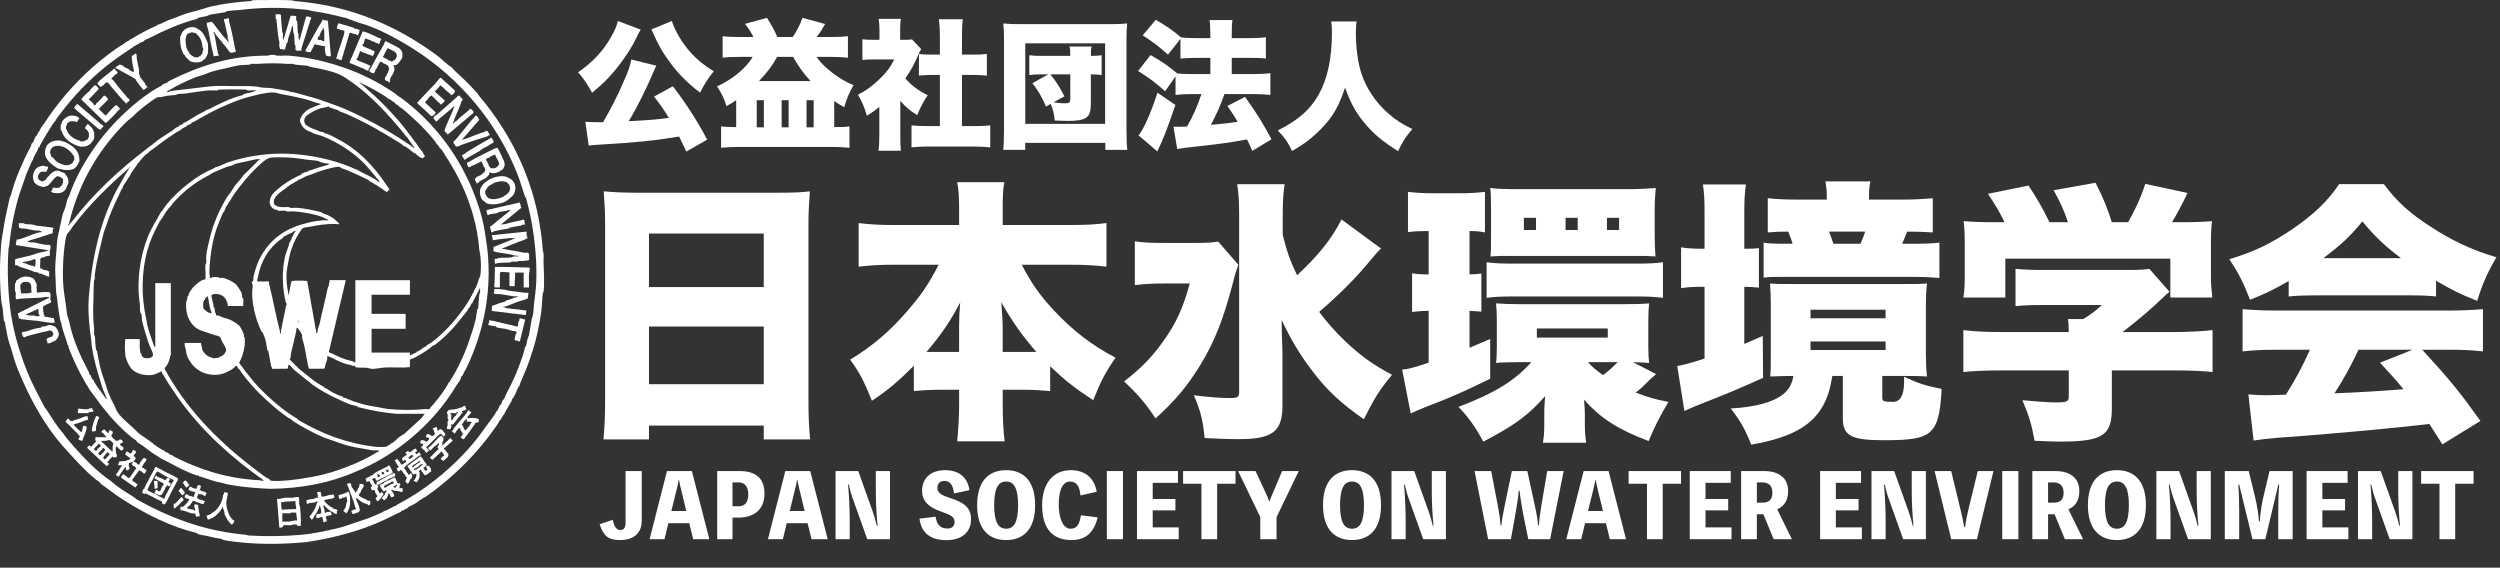
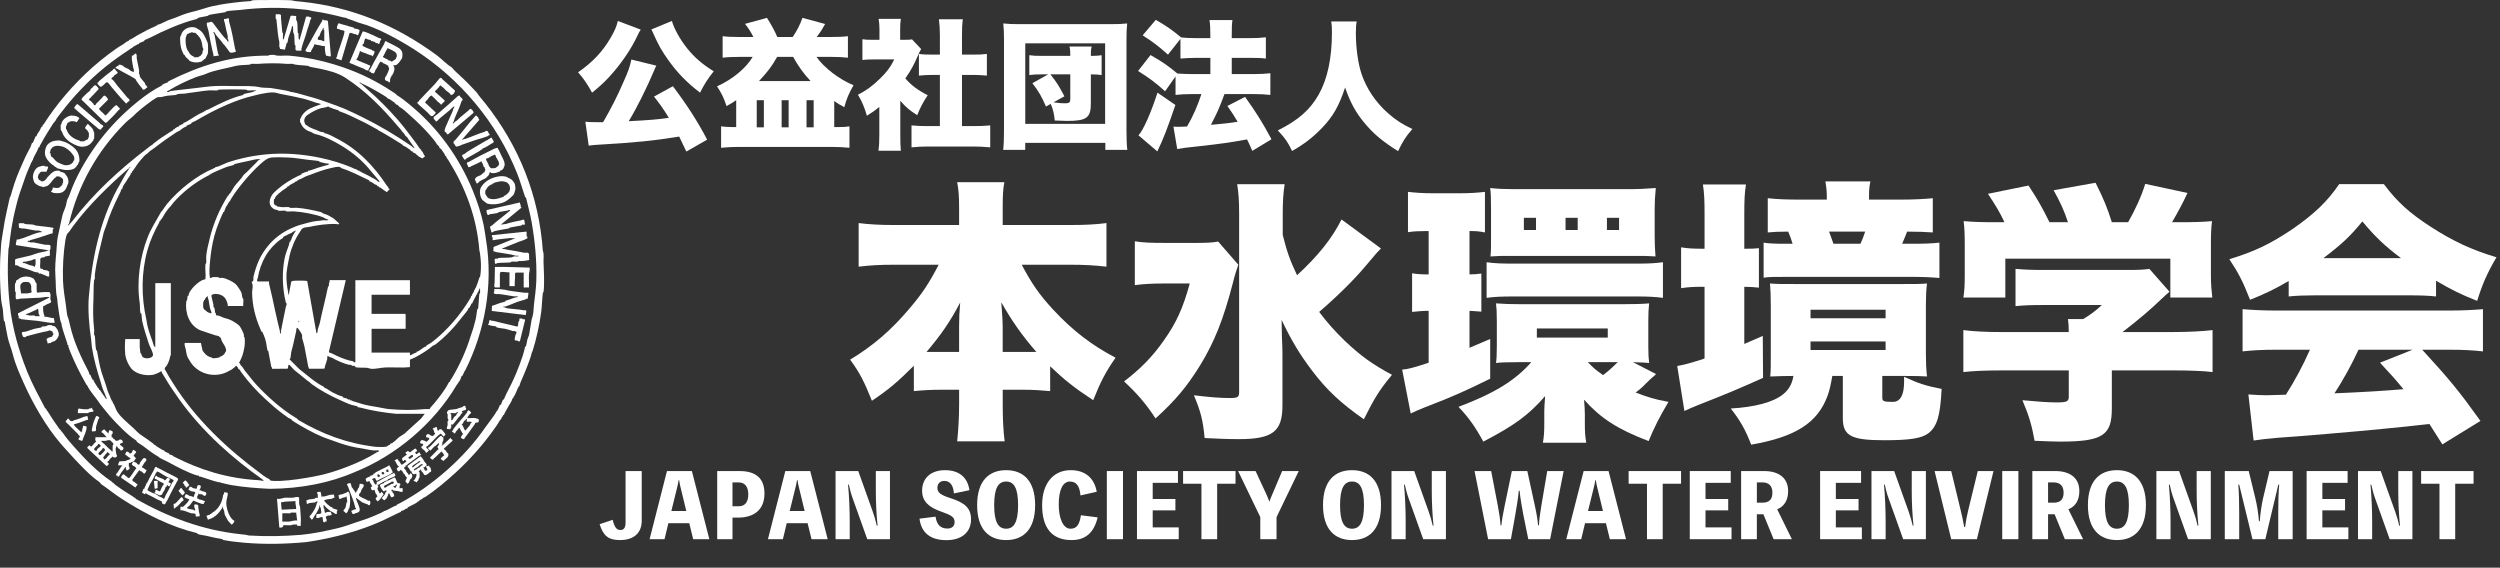
<svg xmlns="http://www.w3.org/2000/svg" id="_レイヤー_2" viewBox="0 0 214.409 48.688">
  <rect x="0" y="0" width="214.409" height="48.688" fill="#333333" stroke="none" />
  <defs>
    <style>.cls-1{fill:#fff;}</style>
  </defs>
  <g id="_レイヤー_1-2">
-     <path class="cls-1" d="M66.829,16.527c1.112,0,1.893-.024,2.627-.118-.071,1.018-.119,1.893-.119,2.674v15.36c0,1.349.048,2.272.143,3.242h-3.977v-1.184h-9.845v1.184h-3.905c.095-.97.143-2.059.143-3.242v-15.336c0-.875-.048-1.728-.118-2.698.78.071,1.633.118,2.721.118h12.331ZM65.503,24.621v-4.591h-9.845v4.591h9.845ZM55.658,28.005v4.946h9.845v-4.946h-9.845Z" />
    <path class="cls-1" d="M87.628,22.704c.828,1.586,1.515,2.58,2.722,3.881,1.656,1.775,3.289,3.029,5.324,4.094-.828,1.184-1.277,2.035-1.917,3.645-1.656-1.088-2.508-1.775-3.691-2.911v2.13c-.758-.071-1.468-.118-2.367-.118h-1.703v1.254c0,1.184.047,2.249.165,3.171h-4.07c.095-.947.166-2.012.166-3.171v-1.254h-1.539c-.875,0-1.633.047-2.343.118v-2.177c-1.349,1.349-2.177,2.059-3.598,3.005-.662-1.657-1.064-2.438-1.869-3.526,1.964-1.183,3.526-2.532,5.064-4.354,1.089-1.278,1.657-2.106,2.532-3.787h-3.834c-1.159,0-2.059.047-3.029.166v-3.739c.947.119,1.87.166,3.029.166h5.586v-1.444c0-1.042-.048-1.633-.166-2.225h4.047c-.118.568-.142,1.183-.142,2.225v1.444h5.821c1.23,0,2.178-.047,3.077-.166v3.739c-1.018-.118-1.87-.166-3.077-.166h-4.188ZM82.256,27.982c0-.734.023-1.231.094-2.036-.852,1.609-1.585,2.698-2.887,4.236h2.793v-2.201ZM87.982,30.183h.899c-1.23-1.42-2.082-2.627-3.006-4.26.095,1.349.119,1.609.119,2.012v2.248h1.987Z" />
    <path class="cls-1" d="M106.202,22.704c-.189.568-.261.734-.497,1.68-.781,2.982-1.538,4.923-2.77,6.935-1.112,1.798-2.105,3.005-3.833,4.567-.781-1.207-1.586-2.153-2.698-3.171,1.467-1.136,2.414-2.106,3.384-3.479,1.112-1.562,1.681-2.84,2.249-4.923h-2.225c-.994,0-1.822.047-2.485.142v-3.763c.687.119,1.349.142,2.769.142h2.391c.994,0,1.491-.023,1.988-.118l1.728,1.988ZM118.437,21.308q-.118.142-.402.426-.118.142-.946,1.112c-.923,1.112-2.438,2.604-3.952,3.905.639.852,1.325,1.633,2.177,2.461,1.373,1.302,2.391,2.035,4.07,2.935-1.088,1.302-1.515,2.012-2.414,3.811-1.964-1.373-3.194-2.509-4.473-4.213-1.041-1.373-1.799-2.65-2.579-4.307.023,1.112.023,1.136.023,1.42q.047.994.047,1.491v4.331c.024,2.319-.805,2.982-3.763,2.982-.923,0-1.964-.047-2.911-.094-.142-1.515-.331-2.272-.923-3.668,1.396.166,2.248.237,3.077.237.686,0,.805-.071.805-.521v-15.241c0-1.112-.048-1.822-.166-2.58h4.07c-.118.757-.165,1.467-.165,2.627v1.728c.354,1.42.639,2.225,1.23,3.455,1.822-1.68,3.006-3.171,3.81-4.781l3.385,2.485Z" />
    <path class="cls-1" d="M122.291,19.817c-.615,0-1.088.023-1.538.095v-3.456c.639.071,1.302.119,2.106.119h2.319c.899,0,1.538-.047,2.177-.119v3.479c-.449-.095-.804-.118-1.159-.118h-.166v3.716c.45,0,.592-.024,1.018-.071v3.266c-.402-.024-.496-.047-1.018-.071v3.171c.568-.236.829-.355,1.775-.757v3.408c-2.225,1.088-3.101,1.491-5.562,2.438-.592.237-.923.379-1.255.544l-.733-3.763c.45-.023.994-.166,2.272-.591v-4.45c-.545,0-.947.047-1.42.095v-3.313c.449.071.78.095,1.42.095v-3.716h-.237ZM141.84,32.266q-.048.023-.355.308c-.639.639-.757.757-1.207,1.088,1.042.402,1.634.592,2.816.805-.733,1.231-1.207,2.154-1.704,3.361-2.674-1.018-4.117-1.964-5.537-3.55q.07.781.07,1.278v.828c0,.639.024,1.042.119,1.586h-3.716c.095-.592.118-.876.118-1.751v-.97c0-.237.023-.592.071-1.278-1.42,1.633-2.627,2.509-5.302,3.905-.662-1.231-1.278-2.106-2.13-2.982,3.076-1.16,4.852-2.249,6.248-3.834h-1.112c-.781,0-1.657.023-1.917.071.047-.308.071-.663.071-1.491v-2.13c0-.805-.024-1.065-.071-1.491.639.047,1.23.071,2.13.071h8.732c.994,0,1.775-.023,2.272-.071-.048.426-.071.852-.071,1.491v2.249c0,.639.023.97.071,1.373-.213-.023-.521-.047-1.396-.071l1.988,1.018-.189.189ZM127.498,22.491c.662.095,1.278.118,2.319.118h10.484c1.064,0,1.585-.023,2.319-.118v3.053c-.758-.094-1.302-.118-2.296-.118h-10.508c-1.041,0-1.633.024-2.319.118v-3.053ZM127.877,17.924c0-1.018-.024-1.42-.071-1.799.592.071,1.23.095,1.869.095h10.414c.331,0,.97-.024,1.917-.095-.071.757-.095,1.23-.095,1.799v2.319c0,.521.023,1.184.07,1.751-.639-.047-.828-.047-1.869-.047h-10.413c-.994,0-1.207,0-1.87.047.048-.473.048-.757.048-1.751v-2.319ZM131.734,18.681h-1.041v1.042h1.041v-1.042ZM131.806,28.952h6.082v-.781h-6.082v.781ZM135.308,18.681h-1.041v1.042h1.041v-1.042ZM136.184,31.059c.402.426.615.639,1.302,1.112.497-.379.852-.71,1.254-1.112h-2.556ZM138.857,18.681h-1.041v1.042h1.041v-1.042Z" />
    <path class="cls-1" d="M146.19,18.492c0-1.302-.023-1.894-.142-2.674h3.691c-.118.757-.142,1.325-.142,2.674v2.84c.592,0,.828,0,1.254-.047v3.384c-.426-.047-.805-.071-1.254-.071v4.899q.308-.142,1.586-.687l.023,3.597c-1.894.852-3.053,1.349-5.538,2.319-.426.166-.899.379-1.207.521l-.615-3.858c.592-.095,1.254-.284,2.343-.639v-6.153h-.308c-.592,0-1.112.023-1.704.118v-3.502c.568.095,1.112.118,1.728.118h.284v-2.84ZM157.148,32.242c-.166.899-.237,1.207-.402,1.68-.853,2.343-2.745,3.55-6.556,4.213-.521-1.325-.923-2.035-1.752-3.101,2.083-.118,3.646-.544,4.474-1.207.497-.402.78-.875.899-1.585q-.923,0-1.988.047c.047-.497.047-.828.047-1.846v-4.236c0-.852-.023-1.349-.07-1.894.662.047.946.047,2.225.047h9.04c1.207,0,1.657,0,2.201-.047-.071.592-.095,1.089-.095,1.846v4.165c0,.734.023,1.349.095,1.964q-.474-.047-2.035-.047h-1.799v1.87c0,.308.143.355.899.355q.971,0,.971-1.728v-.426c1.207.568,1.869.781,3.219,1.042-.119,2.296-.379,3.195-1.113,3.787-.591.45-1.562.615-3.81.615-2.84,0-3.55-.378-3.55-1.893v-3.621h-.899ZM163.041,17.119c1.041,0,1.988-.047,2.722-.119v2.935c-.757-.047-1.207-.071-2.201-.071-.189.497-.26.639-.426,1.042h.757c1.255,0,1.752-.024,2.438-.095v3.029c-.853-.071-1.42-.095-2.604-.095h-10.366c-1.325,0-1.609,0-2.106.071v-3.005c.45.071.829.095,1.988.095h.497c-.118-.379-.213-.663-.379-1.042-.852,0-1.207.023-1.751.071v-2.935c.876.095,1.68.119,2.745.119h2.319v-.284c0-.473-.047-.828-.118-1.278h3.857c-.095.45-.118.757-.118,1.23v.332h2.745ZM155.278,27.296h6.438v-.733h-6.438v.733ZM155.278,30.017h6.438v-.734h-6.438v.734ZM159.562,20.906c.188-.45.26-.592.402-1.042h-3.101c.142.355.189.497.379,1.042h2.319Z" />
    <path class="cls-1" d="M171.912,19.06c-.379-.805-.71-1.373-1.42-2.438l3.479-.71c.734,1.112,1.16,1.846,1.799,3.147h1.586c-.331-.994-.639-1.68-1.23-2.745l3.597-.639c.734,1.467.994,2.13,1.396,3.384h1.396c.592-1.042,1.136-2.201,1.468-3.29l3.62.781c-.331.734-.805,1.633-1.325,2.509h.474c1.468,0,2.153-.023,2.958-.095-.07.568-.095,1.065-.095,1.988v2.627c0,.757.048,1.325.119,1.94h-3.598v-3.337h-14.152v3.337h-3.598c.095-.568.118-1.065.118-1.964v-2.603c0-.876-.023-1.396-.095-1.988.853.071,1.468.095,2.911.095h.592ZM181.118,35.058c0,2.295-.805,2.816-4.473,2.816-.402,0-1.041-.024-2.153-.071-.237-1.349-.474-2.13-1.042-3.479,1.302.119,2.201.189,2.864.189.946,0,1.112-.071,1.112-.497v-2.248h-5.775c-1.349,0-2.461.047-3.266.142v-3.598c.923.119,2.035.166,3.219.166h5.822c0-.426-.024-.829-.071-1.112h1.302c.592-.355.994-.639,1.609-1.207h-4.899c-1.136,0-1.774.023-2.509.094v-3.195c.781.071,1.396.095,2.533.095h7.076c.946,0,1.42-.023,1.869-.095l1.728,1.964c-.26.213-.354.308-.71.639-.875.852-1.94,1.751-3.313,2.816h4.379c1.277,0,2.579-.071,3.337-.166v3.598c-.758-.095-1.988-.142-3.385-.142h-5.254v3.29Z" />
    <path class="cls-1" d="M196.285,24.101c-1.184.686-1.941,1.065-3.313,1.609-.592-1.515-.971-2.272-1.775-3.479,2.178-.663,3.55-1.325,5.443-2.604,1.87-1.302,2.958-2.343,3.976-3.834h3.834c1.112,1.491,2.201,2.485,4,3.645,1.894,1.23,3.573,2.011,5.656,2.627-.805,1.373-1.207,2.295-1.656,3.739-1.373-.544-2.154-.923-3.526-1.728v1.349c-.71-.071-1.278-.095-2.249-.095h-8.164c-.781,0-1.539.024-2.225.095v-1.325ZM195.22,29.994c-1.207,0-2.035.047-2.888.142v-3.621c.829.071,1.799.118,2.888.118h14.862c1.136,0,2.012-.047,2.864-.118v3.621c-.853-.094-1.657-.142-2.864-.142h-2.343c2.366,2.58,3.124,3.502,4.993,6.106l-3.266,2.011q-.544-.852-1.112-1.751-2.745.308-4.047.426c-1.562.166-7.952.71-8.946.757-.828.071-1.49.142-2.082.237l-.45-3.953c.615.047,1.042.071,1.562.071q.26,0,1.656-.047c.781-1.23,1.468-2.509,2.06-3.857h-2.888ZM205.917,22.136c-1.396-1.042-2.248-1.87-3.313-3.147-1.041,1.278-1.751,1.94-3.337,3.147h6.65ZM202.272,29.994c-.568,1.254-1.349,2.65-2.059,3.739q3.455-.142,5.916-.355c-.662-.805-.994-1.184-2.012-2.272l2.793-1.112h-4.639Z" />
    <path class="cls-1" d="M54.952,2.539c-.084.12-.191.312-.323.6-.42.912-1.176,2.051-1.955,2.975-.6.708-1.092,1.187-1.896,1.835-.42-.768-.72-1.2-1.199-1.751,1.212-.828,2.099-1.763,2.795-2.962.348-.6.527-1.02.611-1.439l1.967.744ZM58.862,12.997c-.3-.636-.384-.816-.612-1.284-2.11.348-3.886.528-7.088.708-.228.012-.443.036-.672.072l-.287-2.051c.252.024.468.036.875.036h.647c.684-1.175,1.224-2.243,1.691-3.322.492-1.092.6-1.427.731-2.051l2.147.528c-.084.144-.097.168-.181.384-.647,1.535-1.57,3.382-2.194,4.378,1.691-.084,2.566-.156,3.442-.288-.396-.672-.864-1.319-1.271-1.823l1.619-.887c1.199,1.583,2.146,3.058,2.938,4.582l-1.787,1.02ZM57.627,1.795c.155.612.707,1.607,1.295,2.339.647.804,1.331,1.391,2.291,1.979-.516.647-.779,1.055-1.176,1.835-1.163-.899-1.919-1.679-2.687-2.747-.6-.839-.863-1.295-1.379-2.458q-.06-.132-.108-.216l1.764-.731Z" />
    <path class="cls-1" d="M64.613,3.174c-.18-.372-.42-.756-.72-1.127l1.884-.516c.396.624.684,1.163.887,1.643h1.319c.348-.504.636-1.056.84-1.643l1.943.528c-.265.479-.408.695-.72,1.115h1.139c.792,0,1.188-.024,1.535-.072v1.847c-.384-.048-.875-.072-1.499-.072h-1.199c.636.923,1.955,1.931,3.179,2.435-.396.684-.6,1.164-.792,1.883-.42-.228-.527-.3-.863-.528v2.231h.359c.444,0,.66-.012.947-.06v1.835c-.516-.048-.995-.072-1.499-.072h-8.023c-.468,0-1.031.024-1.487.072v-1.835c.312.036.636.06.899.06h.396v-2.303c-.3.204-.444.288-.828.504-.228-.696-.432-1.116-.815-1.691,1.344-.611,2.482-1.559,3.059-2.53h-1.056c-.659,0-1.188.024-1.523.072v-1.847c.349.048.756.072,1.523.072h1.115ZM64.901,10.922h.611v-2.327h-.611v2.327ZM69.519,6.952c-.611-.66-1.031-1.235-1.499-2.075h-1.367c-.468.828-.84,1.307-1.559,2.075h4.425ZM67.036,10.922h.6v-2.327h-.6v2.327ZM69.171,10.922h.611v-2.327h-.611v2.327Z" />
    <path class="cls-1" d="M77.213,11.654c0,.611.013.899.048,1.271h-1.919c.049-.372.072-.684.072-1.319v-2.435c-.348.288-.552.432-1.067.756-.216-.756-.432-1.248-.768-1.799.744-.384,1.271-.779,1.871-1.367.6-.576.911-.983,1.247-1.667h-1.69c-.468,0-.756.012-1.044.048v-1.775c.276.036.479.048.924.048h.539v-.888c0-.324-.023-.611-.071-.911h1.906c-.048.276-.06.54-.06.923v.875h.324c.371,0,.552-.012.695-.036l.779.828c-.132.228-.168.312-.275.564-.348.803-.612,1.283-1.08,1.955.528.6,1.08,1.02,1.919,1.439-.419.636-.659,1.104-.899,1.715-.647-.408-.971-.684-1.451-1.235v3.011ZM82.502,10.814h.96c.647,0,1.007-.012,1.463-.06v1.883c-.504-.048-.983-.072-1.451-.072h-3.897c-.456,0-.947.024-1.403.072v-1.883c.468.048.84.06,1.439.06h.995v-4.39h-.624c-.407,0-.791.024-1.175.06v-1.859c.323.048.659.06,1.175.06h.624v-1.619c0-.576-.024-.912-.084-1.416h2.051c-.06.468-.072.792-.072,1.416v1.619h.948c.575,0,.827-.012,1.187-.06v1.859c-.396-.036-.768-.06-1.187-.06h-.948v4.39Z" />
    <path class="cls-1" d="M86.035,12.853c.048-.396.071-.875.071-1.667V3.414c0-.552-.012-.923-.06-1.403.432.048.815.06,1.403.06h7.819c.588,0,.972-.012,1.403-.06-.048.48-.06.828-.06,1.403v7.772c0,.695.023,1.319.072,1.667h-1.884v-.6h-6.872v.6h-1.895ZM87.93,10.622h6.849V3.714h-6.849v6.908ZM89.381,6.377c-.455,0-.779.012-1.104.06v-1.703c.324.048.564.06,1.104.06h2.411c0-.432-.012-.576-.072-.804h1.907c-.061.228-.072.384-.072.804h.061c.384,0,.647-.024.863-.06v1.703c-.229-.036-.504-.06-.924-.06v2.495c0,1.235-.359,1.499-2.051,1.499-.24,0-.588-.012-1.043-.036-.061-.588-.145-.959-.349-1.427l-.407.228c-.348-.827-.647-1.331-1.163-2.003l1.354-.755h-.516ZM90.089,6.377c.54.684.768,1.056,1.199,1.883l-.936.516c.516.072.695.084,1.008.084.348,0,.432-.084.432-.384v-2.099h-1.703Z" />
    <path class="cls-1" d="M100.17,4.686c-.731-.66-1.319-1.116-2.171-1.655l1.127-1.331c.912.527,1.476.923,2.171,1.511.3.036.768.06,1.319.06h1.188v-.216c0-.708-.023-.995-.072-1.331h1.968c-.049.336-.061.612-.061,1.331v.216h1.56c.563,0,.959-.024,1.367-.072v1.823c-.36-.048-.731-.06-1.355-.06h-1.571v1.391h1.896c.539,0,1.019-.024,1.415-.072v1.859c-.42-.048-.924-.072-1.415-.072h-2.52c-.479,1.284-.551,1.439-1.163,2.639,1.14-.096,1.619-.156,2.291-.264-.288-.492-.443-.732-.876-1.355l1.512-.779c.972,1.367,1.439,2.099,2.267,3.634l-1.644.996c-.228-.516-.287-.66-.455-.983-1.499.276-2.303.384-4.03.576-1.355.144-1.511.168-1.955.251l-.323-1.919c.216.012.323.012.443.012.192,0,.516-.012.72-.024.504-.852.911-1.787,1.235-2.783h-.804c-.516,0-1.007.024-1.415.072v-1.583l-.899,1.271c-.804-.731-1.367-1.151-2.314-1.739l1.067-1.368c.995.564,1.499.912,2.303,1.583.3.024.755.048,1.271.048h1.559v-1.391h-1.199c-.492,0-.924.024-1.367.06v-1.691l-1.067,1.355ZM100.806,9.003c-.66,1.931-1.008,2.854-1.548,3.982l-1.618-1.379c.407-.432,1.055-1.883,1.631-3.658l1.535,1.055Z" />
    <path class="cls-1" d="M116.355,1.843c-.048.216-.072.54-.072.972,0,1.295.192,2.663.492,3.538.42,1.247,1.211,2.423,2.255,3.346.659.587,1.199.936,2.099,1.367-.563.647-.804,1.02-1.224,1.895-1.307-.804-2.158-1.523-2.926-2.471-.72-.863-1.188-1.739-1.619-2.986-.516,1.571-1.032,2.482-1.967,3.454-.756.792-1.523,1.391-2.579,1.991-.384-.792-.575-1.067-1.224-1.763,1.775-.888,2.771-1.775,3.503-3.07.755-1.332,1.139-3.119,1.139-5.337,0-.396-.012-.636-.06-.936h2.183Z" />
    <g id="_レイヤー_1-2">
      <path class="cls-1" d="M25.081.043c.124.056.589.083.788.104,4.285.451,8.041,1.99,11.573,4.578.389.293.899.823,1.252,1.018.063.034.245.27.322.34.52.474,1.03.946,1.509,1.469.059.064.367.379.381.404.118.214.473.608.673.859,2.943,3.698,4.651,7.991,4.977,12.705.115.237.049.621.058.907.023.771.098,1.859.003,2.61-.007.054-.054.027-.061.081-.066.527-.07,1.106-.141,1.645-.136,1.03-.42,2.359-.74,3.345-.017.053-.043.034-.082.2-.084.354-.236.732-.371,1.099-.123.336-.288.698-.433,1.047-.092.222-.2.44-.248.675l-.078.004c.034.107-.044.136-.05.149-.082.195-.162.405-.269.619-.043.085-.145.122-.113.249l-.076.006c-.052.255-.223.465-.348.689-.136.244-.292.497-.399.75l-.074.008c.02.115-.085.159-.111.203-.014.024-.002.065-.012.08-.065.103-.13.133-.192.247-.154.282-.342.53-.526.787-.919,1.279-2.005,2.503-3.205,3.602-.805.738-1.679,1.467-2.608,2.098-.043.029-.168.061-.181.077-.101.125-.145.103-.294.194-.037.022-.082.104-.102.109-.206.051-.061.021-.138.088-.008.007-.143.088-.176.108-.093.058-.6.295-.625.321-.012.013.003.06-.009.072-.007.007-.134.033-.182.059-.044.024-.109.092-.15.113-.04.02-.218.059-.226.067-.012.013.003.06-.009.072-.01.011-.206.083-.261.11-.728.36-1.46.726-2.212,1.021-1.813.712-3.667,1.161-5.618,1.459-1.764.168-3.586.21-5.363.055-.527-.046-1.238-.127-1.758-.227-.063-.012-.08-.072-.143-.084-.436-.084-.744-.13-1.197-.249-.277-.073-.626-.098-.87-.181-.038-.013-.036-.074-.065-.082-2.222-.53-4.411-1.623-6.396-2.902-.631-.398-1.204-.871-1.798-1.279-.088-.061-.125-.168-.234-.24-.704-.47-1.545-1.367-2.135-1.998-.312-.334-.626-.688-.919-1.011-.08-.089-.17-.194-.257-.297-1.228-1.443-2.333-3.368-3.107-5.097-.356-.795-.731-1.61-.962-2.528-.114-.452-.314-.928-.423-1.397-.11-.474-.169-.904-.257-1.36-.012-.063-.072-.08-.084-.143-.061-.316-.045-.806-.115-1.1-.042-.179-.095-.449-.113-.657-.137-1.571-.134-3.224,0-4.794.033-.381.116-.76.168-1.136.08-.576.189-1.109.307-1.65.091-.418.162-.765.261-1.179.003-.011.059-.072.093-.197.095-.351.197-.69.307-1.021.245-.731.594-1.528.924-2.243.142-.307.298-.579.454-.88.03-.059.116-.341.13-.354.013-.012.06.003.072-.009.023-.022.205-.501.238-.559l.075-.007c.035-.183.19-.347.281-.5.038-.064.104-.251.148-.301.026-.03.076-.011.084-.019.014-.016-.005-.087.012-.133.002-.006.078-.051.093-.075.29-.459.553-.836.879-1.276,1.256-1.689,2.831-3.324,4.601-4.667.364-.276.875-.66,1.287-.884.132-.072.259-.211.423-.292.066-.033.125.02.115-.097.266-.093.517-.292.758-.426.504-.281,1.046-.565,1.555-.779.014-.006.042-.084.149-.05l.004-.078c.038-.011.08.002.117-.011.263-.095.522-.247.77-.351.189-.079.41-.134.593-.21.413-.171.895-.367,1.341-.479.18-.045.356-.093.56-.144.371-.093.877-.281,1.259-.367.857-.194,1.736-.306,2.632-.398.245-.025.518-.026.74-.054.054-.007.027-.054.081-.061.256-.032.713-.021.993-.027.292-.007,2.36-.013,2.475.039h0ZM26.471.866c-.026-.012-.486-.057-.574-.066-1.872-.193-3.503-.163-5.36.058-.337.04-.797.039-1.13.113-.023.005-.018.064-.096.078-.488.091-.959.138-1.407.234-.023.005-.019.058-.073.073-.275.074-.603.098-.864.187-.04.014-.035.073-.067.081-.806.203-1.425.428-2.145.726-.668.277-1.265.56-1.922.9-.08.041-.429.178-.446.195-.012.013.003.06-.009.072-.017.018-.397.163-.446.181.012.12-.052.063-.114.096-.066.036-.343.182-.38.211-.054.042.031.021-.109.088-.062.029-.198.138-.257.177-.714.464-1.413.962-2.052,1.477-1.396,1.127-2.727,2.517-3.794,3.934-.116.154-.27.333-.375.491-.029.043-.061.168-.077.181-.017.013-.062,0-.072.01-.015.017.004.07-.013.102-.01.017-.081.052-.096.074-.384.601-.753,1.178-1.091,1.811-.043.08-.113.161-.116.275l-.074.008c-.098.341-.353.663-.479,1.012-.014.038,0,.079-.011.117l-.078.004c.034.107-.044.136-.05.149-.123.292-.231.542-.361.844-.118.273-.19.519-.286.791-.254.716-.476,1.321-.64,2.026-.087.371-.179.696-.255,1.078-.131.655-.233,1.263-.31,1.93-.028.245-.045.56-.115.764-.118,1.861-.055,3.696.2,5.505.071.505.195,1.103.314,1.614.204.878.47,1.728.773,2.573.103.288.203.554.312.822.449,1.103,1.006,2.122,1.556,3.169.117-.012.065.058.107.134.025.046.065.06.084.091.327.533.658,1.035,1.036,1.552.02.027.089.067.093.077.07.149.122.142.198.256.289.434.614.799.972,1.203.942,1.061,2.019,2.162,3.141,2.91.114.076.107.128.256.198.011.005.045.068.066.084.51.382,1.023.721,1.563,1.045.063.038.098.13.218.116l.008.075c2.855,1.606,5.744,2.691,8.973,3.04.231.025.545.047.736.115,1.496.088,3.017.068,4.483-.059,1.001-.086,2.23-.351,3.147-.569.543-.129,1.079-.331,1.597-.507.484-.164.907-.29,1.316-.464.318-.135.572-.247.865-.37.014-.006.042-.084.149-.05l.004-.078c.049-.006.089-.003.137-.021.327-.121.671-.38.992-.47-.007-.086.183-.137.282-.19,2.778-1.482,5.563-3.929,7.331-6.518.087-.128.209-.271.314-.423.18-.262.487-.626.61-.886.067-.141.046-.055.088-.109.068-.088.181-.377.231-.488l.076-.006c.017-.049.163-.429.181-.446.013-.012.06.003.072-.009.018-.017.152-.365.195-.446.32-.605.619-1.215.873-1.821.216-.515.395-1.018.569-1.529.088-.259.119-.456.184-.717.008-.031.068-.028.081-.066.048-.14.081-.405.119-.562.024-.101.133-.345.14-.376.07-.327.109-.689.169-1.017.016-.088.068-.409.087-.447.051-.102.095-.34.114-.487.031-.236.026-.441.055-.682.079-.663.178-1.334.201-2.012.056-1.704-.117-3.434-.4-5.048-.118-.673-.32-1.429-.48-2.095-.007-.029-.067-.025-.081-.066-.243-.713-.408-1.329-.682-2.019-1.727-4.349-4.885-8.125-8.884-10.672-1.247-.794-3.141-1.84-4.542-2.21-.325-.086-.691-.261-1.034-.361-.116-.034-.186-.09-.197-.093-.08-.019-.155-.022-.258-.048-.81-.208-1.624-.395-2.487-.519-.132-.019-.389-.062-.477-.103h0Z" />
      <path class="cls-1" d="M23.578,4.723c.253.114.833.02,1.157.046.394.032.858.085,1.245.144,1.181.182,2.357.481,3.493.876,1.438.5,2.844,1.184,4.154,2.057.056.037.31.196.331.223.05.064.052.077.142.131.344.21.666.472.974.723,2.464,2.004,4.301,4.56,5.475,7.423.367.893.729,1.97.931,2.96.087.426.133.832.201,1.245.649,3.929-.128,7.941-1.789,11.226-.081.075-.125.243-.179.351-.008.016-.074.03-.051.12l-.077.006c-.038.126-.101.31-.173.432-.02.034-.022-.023-.088.109-.034.069-.128.177-.16.23-1.971,3.335-5.25,6.067-8.734,7.46-2.161.944-4.65,1.419-7.286,1.438-1.123-.054-2.179-.132-3.259-.314-.112-.019-.853-.169-.903-.197-.149-.084-.121-.026-.255-.057-.493-.115-1.034-.332-1.539-.48-.032-.009-.075.001-.11,0l-.018-.084c-.015-.015-.088.006-.124-.004-.769-.217-1.78-.76-2.55-1.18-.185-.101-.588-.263-.737-.378-.058-.045.007-.022-.124-.095-.446-.249-.884-.613-1.297-.914-.134-.098-.363-.212-.48-.323-.023-.022-.036-.103-.085-.133-.698-.429-1.664-1.431-2.24-2.081-.235-.265-.46-.587-.684-.838-.145-.162-.197-.262-.313-.426-.277-.395-.708-.878-.914-1.297-.069-.14-.076-.089-.095-.123-.073-.123-.148-.27-.223-.403-.39-.688-.779-1.495-1.078-2.21-.088-.211-.192-.447-.256-.675-.01-.036.01-.109-.004-.124l-.084-.018c0-.035.01-.078,0-.11-.148-.505-.365-1.045-.48-1.539-.032-.135.026-.107-.057-.255-.1-.178-.243-1.292-.285-1.581-.023-.156-.031-.428-.056-.535-.139-.593-.089-1.244-.141-1.877-.056-.693.02-1.424.085-2.127.037-.398.04-.849.12-1.241.128-.622.256-1.199.391-1.816.06-.273.252-.621.311-.889.021-.097.089-.455.129-.52.146-.238.274-.66.392-.954.576-1.427,1.439-2.856,2.396-4.111.476-.623.966-1.18,1.506-1.735.945-.97,2.501-2.302,3.722-2.902.105-.052.1-.082.142-.131.021-.024.391-.176.445-.182l.006-.077c.09.022.104-.043.12-.051,2.635-1.312,5.318-2.188,8.486-2.163.062-.084.503-.081.572-.05h0ZM25.138,5.489c-.078-.035-.372,0-.488-.009-.904-.075-1.682-.064-2.582,0-.171.012-.379-.022-.541-.002-.054.007-.027.054-.081.061-.367.046-.892.023-1.243.118-.864.233-1.784.341-2.581.694-.221.098-.565.167-.821.267-.767.299-1.635.712-2.326,1.141-.025.015-.213.076-.136.119.124.07.191-.046.276-.066s.346-.049.45-.061c.573-.066,1.16-.142,1.755-.202.53-.054,1.074-.147,1.618-.169.602-.024,1.218-.001,1.815.002.683.004,1.471-.037,2.105.112.198.046.662.027.9.06.188.026,1.486.241,1.557.281.132.075.087.031.231.058.548.101,1.071.29,1.595.423.566.143,1.025.322,1.561.509.472.165.891.313,1.373.516s.988.455,1.436.674c1.51.739,2.903,1.572,4.277,2.511.071.048.133.174.266.158l-.207-.291c-.125-.202-.295-.396-.397-.58-.02-.036-.168-.14-.209-.216-.057-.106-.091-.135-.172-.244-.016-.022-.079-.056-.084-.067-.077-.164-.197-.26-.339-.429-1.335-1.587-2.807-3.08-4.538-4.196-.665-.429-1.399-.596-2.122-.757-.314-.07-.605-.106-.903-.174-.056-.013-.089-.067-.149-.078-.316-.059-1.065-.058-1.297-.162h0ZM28.265,24.028h1.39l-1.448,6.14c.019.097.165.097.233.131.546.274.992.481,1.561.628.107.028.16.03.258.05.012.002.108.14.218.085v-7.034h4.68v1.248h-3.29v1.645h2.879l.043.043v1.234h-2.921v2.042h3.29c.013.038-.037.258.042.227.193-.077.336-.201.522-.231-.011-.117.048-.064.114-.097.196-.097.412-.292.607-.399.033-.018.083,0,.1-.014.01-.009-.004-.055.022-.082.046-.047.326-.187.404-.244,1.01-.743,2.037-1.855,2.745-2.868.222-.318.442-.634.629-.967.035-.062.058-.127.067-.198l.076-.006c-.031-.133.118-.242.152-.345.019-.057.023-.103.026-.161l.078-.004c-.033-.109.043-.133.05-.15.134-.301.224-.573.323-.905.007-.024.048-.019.054-.041.08-.32.098-1.103.059-1.441-.032-.275-.046-.61-.117-.848-.224-2.814-1.177-5.345-2.654-7.724-.033-.054-.151-.2-.172-.241-.017-.032.003-.085-.013-.102-.009-.011-.055.003-.072-.01-.016-.013-.048-.138-.077-.181-.081-.12-.177-.259-.253-.37-.065-.094-.171-.143-.183-.157-.016-.019.003-.07-.014-.101-.011-.02-.203-.2-.21-.215-.088-.188-.423-.58-.606-.791-.493-.567-1.076-1.134-1.641-1.632-.271-.238-.662-.628-.929-.754-.015-.007-.194-.199-.215-.21-.031-.017-.082.002-.101-.014-.021-.018-.072-.119-.171-.19-.112-.08-.245-.171-.368-.255-.039-.026-.153-.051-.168-.069-.052-.065-.141-.136-.241-.198-.654-.404-1.375-.821-2.082-1.136-.009-.004-.04-.099-.123-.033.052.063.154.109.208.155.146.125.315.285.46.41.947.816,1.811,1.69,2.63,2.627.443.507.861,1.059,1.241,1.566.227.302.431.566.626.876.058.091.121.101.134.114.016.016-.004.07.014.101.009.017.08.05.094.074.046.075.125.24.163.321.005.01.04.01.046.029v.074s-.216.155-.216.155c-.016.001-.257-.13-.283-.147-.103-.066-.25-.23-.347-.296-.039-.026-.153-.051-.168-.069-.013-.017,0-.062-.01-.072-.016-.015-.067.004-.1-.015-.043-.024-.149-.147-.159-.152-.129-.061-.101-.076-.215-.147-.06-.037-.098-.066-.157-.104-.043-.028-.168-.062-.181-.077-.055-.067-.139-.133-.241-.198-.513-.331-1.057-.646-1.585-.96-.1-.06-.223-.109-.318-.165-.032-.019.018-.022-.11-.087-.39-.199-.871-.491-1.251-.669-.627-.294-1.332-.671-2.014-.894-.041-.013-.034-.068-.068-.08-.136-.048-.284-.067-.423-.123-.144-.059-.19-.096-.359-.132-.024-.005-.009-.057-.061-.06-.084-.004-.131.046-.201.058-.158.029-.286.049-.447.087-.285.067-.851.357-1.119.558-.027.02-.16.122-.168.13-.008.009-.116.201-.12.213-.01.029-.025.129-.025.162,0,.098.068.292.134.364.021.023.058.015.074.029.348.299.813.365,1.166.556l.347.061.003.079c.102-.007.193.029.287.063.237.085.545.26.767.374,1.833.936,3.186,2.341,4.324,4.068.048.072.142.129.126.232l.082.017c.028.149-.085.051-.106.183l-.149.115c-.003-.06-.125-.106-.177-.142-.093-.063-.218-.174-.313-.235-.042-.027-.144-.041-.157-.056-.013-.015.002-.063-.009-.073-.015-.014-.068.003-.102-.013-.012-.005-.054-.08-.088-.102-.034-.022-.098-.025-.14-.051-.158-.097-.301-.229-.485-.27l-.007-.075c-.838-.397-1.572-.79-2.418-1.058-.038-.012-.033-.07-.067-.081-.227-.072-.608.039-.838.092-.605.138-1.119.327-1.669.543-.13.051-.263.088-.377.133-.254.1-.421.241-.677.311-.017.005-.041.088-.132.06l-.004.078c-.119-.033-.155.059-.236.107-.119.07-.278.141-.404.221-.028.017-.061.084-.076.093-.031.017-.085-.002-.101.014-.013.012-.022.076-.114.134-.071.044-.083.05-.158.105-.248.182-.678.472-.808.744-.01.022.008.071-.006.087l-.078.005c-.011.174-.074.423.093.538.041.028.088.021.129.044.022.012.022.062.049.069.04.01.333.051.391.056.197.016.438-.026.626-.002.054.007.027.054.081.061.179.023.409-.016.598-.002.638.045,1.46.217,2.064.369.015.004.207.135.238.142.331.073.52.218.838.399.052.067.468.403.476.438.026.12-.216.043-.268.041-.791-.025-1.614.096-2.332.256-.112.025-.289.022-.414.064-.223.075-.233.19-.351.359-.398.573-.73,1.349-.891,2.057-.05.217-.078.353-.114.567-.043.262-.122.622-.141.88-.041.56.034,1.162.141,1.705.011.057-.002.123.002.182l.056-.042.205-1.086c.049-.029.09-.057.149-.064.221-.027.917-.028,1.137,0,.029.004.068-.001.086.028l.792,4.483c.136-.105.076-.167.101-.296.042-.217.153-.437.196-.655.147-.75.362-1.529.519-2.261.054-.252.107-.536.175-.79.015-.054.068-.05.073-.073.012-.058-.01-.13.002-.192.018-.095.089-.18.055-.299h0ZM21.167,7.701c-.11-.05-2.197-.039-2.419-.011-.054.007-.027.054-.081.061-.203.026-.469-.015-.684-.003-.534.031-1.06.14-1.587.2-.174.02-.219.019-.374.056-.177.042-.556.027-.759.059-.075.012-.127.07-.202.082-.215.034-.457.033-.677.061-.171.021-.383.078-.518.11-.166.04-.273-.038-.461.073-.437.258-1.229.873-1.596,1.205-.085.077-.146.118-.203.185-.212.251-.62.516-.857.762-2.401,2.392-4.072,5.386-4.833,8.647-.002.01-.104.057-.056.161l.367-.418c1.779-2.313,3.976-4.362,6.399-6.201.15-.114.286-.242.43-.309.01-.005.116-.128.159-.152.126-.069.133-.102.257-.197.363-.278.778-.517,1.145-.768.056-.039.218-.121.227-.131.013-.017,0-.062.01-.072.017-.015.07.004.102-.013.017-.009.05-.08.074-.094.039-.024.17-.102.197-.116.032-.017.086.003.102-.012.013-.012-.011-.062.022-.081.073-.043.295-.121.359-.169.032-.024.013-.067.025-.078.008-.007.146-.039.197-.068.503-.287,1.02-.667,1.547-.885.013-.005.043-.084.149-.051l.006-.076.227-.066c.957-.5,2-1.008,2.982-1.243.029-.007.025-.067.066-.081.244-.083.539-.109.783-.182.071-.021.136-.115.248-.078.004-.066.009-.05-.042-.057-.209-.027-.477.029-.683.002-.051-.006-.039-.046-.048-.05h0ZM10.737,29.077h1.248c.011.22-.014.448,0,.667.006.107.039.446.058.532.005.023.051.019.065.054.03.075.039.164.088.238.172.257.894.201.926-.116.01-.098-.031-.185-.062-.275-.08-.235-.227-.489-.306-.725-.216-.646-.422-1.304-.569-1.955-.029-.13-.03-.497-.061-.587-.014-.039-.074-.036-.081-.066-.048-.185-.035-.611-.054-.819-.296-1.91.029-4.003.658-5.634.326-.845.755-1.458,1.153-2.195.028-.053.069-.065.097-.103.151-.205.282-.429.445-.625.985-1.178,2.559-2.45,3.947-3.003.032-.013.051-.089.163-.056l.004-.078c.091-.006.203-.032.287-.064.274-.104.59-.272.866-.364.402-.134.817-.247,1.24-.344.647-.148,1.22-.24,1.901-.311,1.612-.167,3.281-.023,4.801.305.884.191,1.738.452,2.558.789.19.078.251.142.463.184.015.003.177.167.273.116l.004.078c.109-.033.133.043.15.05.392.175.855.425,1.228.644.059.035.253.242.322.188-.006-.041-.045-.099-.068-.129-.204-.267-.455-.529-.66-.787-.697-.881-1.56-1.596-2.513-2.175-.703-.427-1.529-.851-2.299-1.021-.089-.02-.314-.172-.409-.197-.346-.092-.709-.39-.803-.746-.006-.024-.05-.019-.055-.04-.011-.045-.01-.256-.003-.309.007-.052.051-.035.058-.061.096-.363.533-.718.833-.849.28-.123.541-.232.825-.323.035-.011.055.027.044-.055-.013-.013-.296-.072-.347-.088-.376-.117-.781-.274-1.171-.365-.636-.148-1.26-.285-1.926-.4-.122-.021-.366-.103-.453-.114-.416-.054-.837.045-1.223.114-.226.04-.376.094-.595.142-.769.168-1.573.466-2.288.77-.956.405-1.816.869-2.758,1.417-.065.038-.261.105-.307.14-.033.026-.012.071-.023.08-.018.016-.388.154-.418.18-.013.012.011.062-.022.081-.028.016-.097.021-.145.047-.124.069-.282.166-.354.255-.012.015-.288.143-.341.178-.209.138-.401.276-.605.41-.448.293-.887.639-1.317.96-.149.111-.367.237-.463.349-.114.133-.227.154-.36.303-.187.21-.399.433-.576.676-.138.19-.246.382-.379.557-.055.072-.137.131-.126.231-.117-.011-.064.048-.097.115-.014.029-.144.254-.153.266-.043.055-.019-.028-.087.11-.106.213-.304.441-.414.656-.032.062-.053.171-.072.242l-.076.006c-.022.156-.115.313-.194.473-.442.899-.814,1.739-1.112,2.69-.048.152-.169.407-.2.541-.282,1.227-.615,2.376-.767,3.653-.013.107.016.239.003.343-.007.054-.054.027-.061.081-.063.497-.032,1.055-.055,1.562-.042.947-.052,1.748.058,2.694.016.142-.021.318-.003.457.007.054.054.027.061.081.046.365.033.864.112,1.216.005.023.064.018.078.096.091.487.154.887.263,1.355.156.67.449,1.321.623,1.98.067.252.241.527.312.794.004.015.097.052.059.161l.078.004c-.034.127.085.207.115.275.147.342.212.587.47.886.468.544,1.087,1.002,1.555,1.494.192.202.664.481.888.644.15.108.255.204.412.303.091.058.101.121.114.134.016.016.07-.004.101.014.015.009.048.075.076.093.182.115.371.231.552.341.038.023.126.031.14.047.043.05.017.065.129.124.055.029.239.089.283.123.035.027.012.073.022.081.015.014.306.058.349.162,2.296,1.186,4.65,1.906,7.32,2.054.139.008.297.059.44.056l-.125-.132c-1.273-.893-2.517-1.895-3.663-2.958-1.302-1.208-2.56-2.606-3.55-4.022-.403-.577-.766-1.099-1.126-1.713-.083-.142-.18-.293-.264-.429-.03-.049.035-.113-.083-.124-.104-.009-.11.055-.133.066-.123.055-.415.188-.516.208-.533.104-1.157-.003-1.567-.253-.312-.191-.396-.334-.562-.624-.128-.224-.267-.583-.294-.84-.017-.158-.028-.403-.031-.564-.006-.262.016-.52.03-.781h0ZM20.863,25.631c.039.144-.028.446,0,.61h-1.333c-.004-.049.009-.107-.002-.154-.032-.141-.104-.329-.177-.448-.203-.331-.624-.469-1-.42-.067.009-.14.061-.213.074.003.046-.004.093.003.138.042.251.119.465.167.712.012.063-.013.139,0,.192.007.029.069.027.082.065.028.085.039.316.061.417.005.022.051.017.056.039.01.045-.012.176.065.199.064.019.117-.002.172.01.071.015.364.166.441.186.287.075.474.125.746.27.179.095.482.287.62.442.09.101.341.617.366.734.013.062-.011.134.002.192.005.022.052.007.058.06.073.56-.047,1.113-.203,1.587-.055.168-.153.338-.227.506-.014.032-.063.015-.055.035.081.082.12.193.182.285.019.029.088.066.093.078.061.129.075.101.147.215.048.076.03.069.105.158.298.349.621.805.939,1.15.942,1.021,2.186,2.135,3.36,2.84.078.047.235.122.225.191,2.114,1.247,4.226,2.044,6.703,2.331.166.019.742.02.892-.018.091-.023.118-.089.183-.127.042-.024.108-.018.126-.033.011-.009-.002-.054.024-.08.043-.045.132-.041.17-.066.137-.09.402-.332.499-.436.13-.139.522-.304.691-.501.056-.066.119-.111.203-.186.36-.321.738-.672,1.083-.986l.313-.405h-2.483c-1.05-.104-2.04-.266-2.998-.517-.1-.026-.176-.031-.256-.05-.03-.007-.027-.069-.065-.082-.121-.041-.344-.069-.5-.12-.324-.106-.713-.293-1.021-.432-.847-.382-1.601-.79-2.364-1.335-.084-.06-.195-.191-.277-.235-.126-.069-.155-.117-.282-.216-.301-.237-.64-.534-.948-.767-.049-.042-.393-.443-.424-.446-.174-.016-.029.27-.171.337l-1.314.005c.047-.106-.054-.152-.056-.161-.104-.456-.162-.893-.256-1.351-.005-.023-.058-.019-.073-.073-.06-.217-.079-.477-.127-.697-.046-.213-.108-.42-.195-.606-.017-.037-.11-.273-.122-.284-.013-.012-.06.003-.072-.009-.011-.01-.092-.219-.11-.261-.415-.958-.683-2.004-.692-3.097-.003-.347.12-.472-.015-.834-.058-.154.025-.094.064-.121.095-.065.045-.313.066-.4.113-.473.266-.958.455-1.386.209-.474.532-.96.878-1.363.497-.578,1.146-1.057,1.817-1.366.324-.149.63-.277.967-.366.402-.106.9-.262,1.341-.304.207-.02.266-.011.459-.056.15-.035.383.057.519-.043-.061-.045-.155-.049-.219-.079-.041-.019-.16-.101-.216-.124-.664-.272-1.766-.471-2.529-.52-.206-.013-.46.026-.654.002-.054-.007-.027-.054-.081-.061-.181-.023-.42.028-.599.004-.053-.007-.037-.053-.06-.058-.209-.045-.247-.019-.433-.164-.356-.277-.284-.699-.112-1.034.113-.222.354-.423.543-.591.492-.437,1.173-.858,1.771-1.143.05-.024.251-.099.261-.11.012-.013-.003-.06.009-.072.016-.016.376-.158.415-.169.05-.014.097-.004.146-.011l.004-.078c.093-.006.201-.032.287-.063.39-.14.743-.266,1.141-.367.082-.021.202-.045.272-.068.044-.014.094-.045.084-.1-.075-.039-.169-.014-.236-.029-.143-.034-.367-.08-.533-.125-.054-.014-.05-.067-.073-.073-.294-.064-.663-.078-.957-.115-.569-.072-1.144-.176-1.73-.198-.41-.015-.961-.03-1.364,0-.389.029-.712.326-.995.58-.453.407-.942.927-1.324,1.384-.426.509-.807.99-1.157,1.558-.03.048-.109.208-.119.216-.152.123-.165.318-.33.484l-.178.454-.076.006c.033.107-.045.135-.051.149-.171.405-.364.852-.506,1.266-.275.802-.433,1.598-.526,2.452-.048.442-.107,1.001-.084,1.45.005.109.043.214.03.325.115.05.175-.054.211-.059.098-.013.416-.013.514,0,.052.007.037.053.06.058.084.02.21-.012.305.002.33.05.853.307,1.1.51.142.117.478.629.53.786.036.109.04.305.071.406.013.043.069.083.073.098h0ZM13.318,29.786v-5.502h1.333v6.169c0,.009-.039.043-.044.069-.059.302-.165.62-.329.863-.076.113-.188.117-.136.337.004.019.04.022.052.044.204.377.403.737.638,1.085,1.926,3.077,4.622,5.624,7.511,7.749.044.032.217.174.23.181.129.061.101.076.215.147.04.025.323.168.337.182.013.013-.004.052.028.076.112.086.728.066.903.058.963-.042,1.933-.208,2.836-.369,1.027-.182,2.023-.503,2.982-.881.861-.339,1.667-.708,2.458-1.209.044-.028.111-.018.174-.095.027-.019-.016-.049-.032-.054-.101-.027-.297.006-.42-.006-.338-.032-.668-.109-.996-.167-.18-.032-.356-.054-.536-.088-.626-.119-1.302-.332-1.866-.546-.322-.122-.624-.206-.936-.334-.803-.329-1.843-.9-2.62-1.4-.028-.018-.061-.085-.076-.093-.131-.073-.064-.047-.125-.094-.025-.019-.114-.032-.155-.06-.147-.1-.279-.203-.414-.3-.543-.394-1.068-.857-1.531-1.283-.775-.712-1.46-1.455-2.09-2.316-.052-.071-.153-.25-.163-.262-.009-.01-.055.004-.082-.022-.026-.026-.035-.095-.059-.128-.201-.283-.141-.151-.331.002-.122.098-.263.206-.408.26-1.212.733-2.808.273-3.436-.929-.017-.032-.108-.166-.115-.181-.123-.27-.136-.465-.189-.749-.031-.168-.126-.333-.084-.526h1.39l.144.659c.188.257.31.421.612.542.096.038.083.025.189.048.021.004.017.051.039.056.117.028.457-.027.585-.057.021-.005.016-.049.04-.055.126-.034.272-.114.374-.221.08-.083.087-.131.125-.225.004-.01.041-.01.046-.029.029-.114-.016-.249-.059-.354-.064-.157-.219-.356-.305-.529-.035-.071-.052-.197-.089-.268-.006-.01-.168-.148-.178-.153-.075-.038-.212-.043-.282-.068-.432-.153-.89-.285-1.319-.444-.922-.418-1.305-1.479-1.173-2.491.007-.053.053-.037.058-.06.024-.108.039-.275.055-.39l.083-.018c.008-.047.002-.093.017-.14.065-.194.201-.367.309-.498.193-.234.562-.561.836-.688.075-.035.179-.057.26-.074l.023-.033c.047-.397-.049-.889.001-1.275.007-.052.053-.037.058-.06.032-.137-.01-.422.003-.588.038-.496.194-1.084.303-1.54.308-1.288.851-2.54,1.549-3.657.015-.024.085-.058.094-.074.017-.031-.002-.085.013-.102.01-.011.055.003.072-.01.029-.023.327-.548.381-.622.228-.313.614-.668.771-.952.032-.057.271-.251.34-.322.24-.248.481-.493.728-.728.114-.109.215-.282.37-.32.008-.047-.038-.026-.07-.028-.267-.017-.696.115-.966.169-.389.077-.773.167-1.156.256-.029.007-.025.067-.066.081-.213.073-.448.107-.641.181-.432.166-.789.329-1.203.514-.017.008-.041.083-.149.05l-.004.078c-.091-.023-.105.043-.121.051-.909.452-1.768,1.071-2.494,1.769-.182.175-.388.387-.558.58-.084.095-.208.297-.296.372-.056.047-.172.197-.242.288-.18.234-.303.465-.466.735-.034.056-.134.056-.107.176-.117-.013-.065.059-.107.134-.422.761-.779,1.539-1.015,2.388-.536,1.924-.528,4.02-.094,5.924.035.155.054.351.087.504.135.631.403,1.195.567,1.782l.113.105h0ZM11.106,14.414c-.003.007-.114.056-.129.069-1.669,1.46-3.36,3.104-4.693,4.887-.162.217-.322.497-.501.667-.08.076-.161.451-.18.574-.166,1.081-.241,2.346-.199,3.462.027.729.149,1.449.255,2.156.025.165.081.82.144.929.064.113.18.629.22.806.307,1.362.921,2.655,1.585,3.932.03.058.062.233.071.243.008.009.055-.006.073.009.014.011.047.13.069.168.031.056.105.236.115.247s.058-.004.073.009c.016.014.024.102.047.14.109.181.225.374.341.552.018.028.084.061.093.076.017.031-.002.085.014.101.01.011.054-.004.072.011.012.01.115.192.157.249.124.168.24.335.361.508l.056-.014c.017-.119-.049-.091-.056-.12-.058-.221-.172-.453-.255-.653-.089-.215-.133-.424-.202-.643-.305-.968-.604-1.978-.762-3.039-.031-.211-.028-.441-.06-.649-.166-1.074-.292-2.532-.198-3.633.282-3.313.913-6.354,2.415-9.207.343-.571.681-1.272,1.074-1.839.002-.003.051.005.058-.014v-.071h-.057c-.006.024.007.069,0,.085h0ZM22.096,24.142h.978c.006.057-.012.126,0,.179.176.742.362,1.518.511,2.273.118.597.288,1.225.423,1.818.019.083-.052.205.072.183.03-.005.007-.165.016-.211.13-.701.291-1.409.425-2.099.009-.047.047-.078.057-.142.025-.166-.054-.158-.058-.177-.036-.167-.081-.331-.113-.507-.191-1.07-.208-2.214,0-3.287.075-.385.234-.77.365-1.143.027-.077.05-.205.063-.288l.078-.004c-.038-.109.055-.145.059-.161.052-.195.165-.412.266-.593.036-.065.137-.111.103-.209-.077-.027-.044.051-.076.057-.183.035-.111.051-.246.132-.066.04-.188.081-.268.121-.156.078-.253.147-.423.21-.044.016-.063.123-.069.127-.009.007-.123.069-.178.107-.49.34-.972.863-1.284,1.395-.351.598-.575,1.238-.69,1.92-.016.095-.121.207-.013.299h0ZM35.157,30.863v.624c-.696.075-1.413-.002-2.114.027-.381.016-.899.156-1.244.112-.1-.013-.202-.071-.315-.082-.216-.022-.837.011-.986-.058-.025-.011-.076-.108-.098-.112-.068-.013-.156.015-.215,0-.03-.008-.028-.069-.065-.082-.057-.02-.132.008-.19-.005-.422-.094-1.071-.373-1.487-.622-.137.018-.226-.143-.376-.115-.012.011.011.186,0,.236-.039.164-.129.4-.185.585-.025.083-.006.175-.076.25l-1.281.003-.033-.024c-.003-.067-.053-.136-.063-.192-.107-.548-.217-1.149-.32-1.694-.045-.238-.147-.506-.197-.716-.017-.07.01-.168-.002-.248-.017-.113-.227-.421-.301-.52-.212-.286-.181.03-.209.177-.07.369-.179.749-.255,1.134-.044.221-.126.471-.168.659-.029.13-.033.342-.058.476-.01.055-.055.098-.083.143l.82.825c.684.529,1.369,1.168,2.155,1.548-.011.117.048.064.115.097.189.094.383.253.565.348.292.153.596.295.909.377-.025.124.209.108.293.139.02.007.171.108.182.111.042.01.133-.012.149.003l.017.084c.121-.057.191.052.203.054.275.06.555.175.847.254.401.109.871.192,1.302.258.315.048.645.139.967.167,1.085.094,2.004.107,3.09.001.134-.013.274.014.408-.004.017-.024.013-.072.03-.089.13-.141.245-.269.361-.411.461-.563.941-1.176,1.262-1.818.117.011.064-.048.097-.115.032-.064.112-.161.15-.225.681-1.147,1.232-2.37,1.594-3.562.103-.34.229-.625.308-.968.044-.188.101-.346.143-.538.054-.249.071-.518.121-.788.015-.078.073-.073.078-.096.038-.168.038-.51.06-.701.017-.152.03-.492.054-.593.005-.023.052-.008.058-.06.006-.047.003-.408-.017-.413l-.102.232c-.173.357-.408.715-.568,1.098-.117-.011-.064.048-.097.115-.017.034-.149.268-.161.278-.019.015-.063,0-.072.011-.016.017.005.072-.013.102-.103.176-.299.387-.427.554-.698.913-1.488,1.782-2.413,2.477-.048.036-.145.048-.179.078-.442.392-1.015.732-1.535,1.008-.128.068-.234.104-.352.147-.004.002-.076.051-.078.056h0ZM17.828,25.418c-.05-.05-.235.184-.253.222-.01.022.008.071-.006.087l-.078.004c.037.11-.057.14-.062.181-.009.072-.011.448.003.507.004.018.039.014.054.042.01.018-.009.067.007.087.008.01.052.001.068.015.104.089.199.193.319.241.043.017.234.086.26.06.004-.041.003-.074-.015-.112-.15-.32-.179-.712-.238-1.038-.018-.098-.093-.175-.058-.296h0ZM25.656,27.517h-.056c-.005.054-.005.108.043.142l.014-.142h0Z" />
      <path class="cls-1" d="M4.214,23.716c-.056.002-.112.002-.164-.019-.123-.05-.471-.213-.564-.235-.05-.012-.112.005-.164.001l-.017-.084-.347-.061c-.374-.175-.826-.289-1.25-.429-.014-.005-.206-.13-.236-.136-.057-.013-.119.011-.176-.004l-.005-.49c.002-.008.119-.062.137-.067.368-.09.716-.17,1.122-.264.249-.057.534-.187.801-.253.19-.048.375-.067.564-.116.09-.023.191-.081.299-.084l-2.824-.451-.038-.072.081-.401c.041-.026.107-.002.153-.013.502-.12,1.127-.424,1.601-.565.114-.034.259-.064.376-.059v-.085c-.081.018-.147-.047-.214-.055-.101-.013-.208.009-.309-.003-.309-.039-.605-.126-.911-.167-.174-.024-.332.019-.506-.083l-.015-.37c.014-.017.393-.01.439-.004.052.007.037.053.06.058.185.044.549.026.754.064.064.012.126.065.208.076.493.065.948.095,1.438.18.186.032.024.142.021.154-.023.1.031.242-.034.345-.037.009-.077,0-.114.012-.607.192-1.151.4-1.79.56-.023.006-.019.05-.039.055-.054.013-.122-.006-.179,0v.085c.08-.016.153.041.22.05.105.014.245-.013.328.007.272.066.618.129.919.192.159.033.335-.037.485.068.011.018.013.281.004.316-.005.023-.052.008-.058.06-.01.078.02.481.002.498-.119.022-.288.039-.4.069-.054.015-.05.068-.073.073-.154.033-.248-.043-.351.155.037.209-.048.588.011.773.024.077.156.054.2.068.039.012.036.074.066.082.093.022.25.02.356.058.024.008.041.092.135.055v.454h0ZM3.051,22.241c-.15-.052-.243.055-.333.079-.16.042-.376.089-.509.119-.1.022-.181-.039-.265.072,0,.075.126.034.193.062.135.055.316.134.453.177.095.03.333.041.348.143l.056-.014c-.037-.064.057-.185.057-.198v-.44h0Z" />
      <path class="cls-1" d="M2.675,23.782c.006.002.007.035.031.044.06.023.108.015.166.069.102.095.159.245.208.368.006.016.051.015.056.039.029.127-.037.733.06.8.356-.058.713-.062,1.074-.053-.036.097.053.108.059.154.019.145-.024.34-.004.486.012.082.085.133.054.219-.021.068-.317.172-.391.207-.028.014-.15.101-.194.123-.021.01-.071-.008-.088.004-.017.013-.012.394-.003.431.023.098.036.156.058.288.01.061.085.126.055.214.287-.036.506.118.796.097l.083.413c-.115-.008-.241.012-.355,0-.39-.038-.752-.128-1.136-.169-.462-.049-.93-.081-1.39-.141-.036-.005-.095-.11-.211-.059-.011-.011.011-.186,0-.236-.005-.023-.05-.007-.058-.06-.007-.042-.009-.127.02-.16l2.648-1.331c.047-.035-.003-.052-.042-.057-.25-.032-.473.045-.708.058-.579.031-1.153.044-1.731.084-.103.007-.283.111-.358.017-.063-.08-.007-.444-.023-.572-.007-.054-.054-.027-.061-.081-.016-.124-.016-.533,0-.656.007-.052.051-.035.058-.061.009-.036.047-.211.063-.23.008-.01.052-.001.068-.015.236-.204.364-.253.68-.3.08-.012.449.037.515.064h0ZM1.803,25.163h.553c.019,0,.29-.054.306-.063.094-.049.021-.143.019-.234-.006-.205.032-.366-.081-.542-.005-.007-.115-.114-.123-.118-.085-.036-.425-.032-.514-.004-.035.011-.038.06-.067.082-.025.02-.063.004-.093.048-.145.216.004.593,0,.829h0ZM3.247,26.498c-.064-.042-.086.042-.091.045-.221.099-.469.21-.682.312-.023.011-.309.098-.246.151.114-.013.216.047.326.057.124.011.315-.024.42,0,.023.005.008.052.06.058.107.014.245-.014.357-.002.028-.094-.063-.147-.079-.218-.018-.081.009-.355-.065-.403Z" />
      <path class="cls-1" d="M45.138,19.861c.067.12.004.289.032.404.005.021.05.017.055.039.042.168-.021.131-.092.179-.167.112-.434.174-.651.257-.411.157-.888.364-1.295.526-.042.017-.136.034-.116.096.164-.035.299.033.442.055.477.073.983.151,1.421.257.092.022.236-.021.329.002.007.002.055.073.107.072l.015.553c-.292.064-.58.101-.88.085-.193.108-.422.027-.627.053-.054.007-.027.054-.081.061-.335.042-.763.017-1.105.058-.138.016-.127.119-.24.049l-.034-.35.048-.066c.069-.019.152.01.217-.005.023-.005.007-.052.06-.058.333-.043.805-.004,1.135-.056.075-.012.127-.07.202-.082.106-.017.233.012.339-.002.039-.005.089-.021.042-.057-.072-.01-.169.015-.236,0-.11-.026-.29-.086-.432-.111-.426-.075-.841-.136-1.245-.202-.067-.011-.14-.063-.215-.069l-.024-.033.024-.337,1.872-.751c-.164.017-.369-.024-.526-.002-.442.062-.881.072-1.31.165-.04.009-.08.009-.121.007-.008-.069.011-.149.002-.215-.005-.036-.11-.096-.059-.211l2.947-.309h0Z" />
      <path class="cls-1" d="M24.218,2.806c.004.009.043-.003.05.048.019.146-.021.335-.002.485.007.052-.01.046.057.042l.599-2.01c.153-.074.312.025.478-.004.01.103-.015.225.001.325.012.075.071.11.082.173.049.258.022.668.056.937.007.054.054.027.061.081.009.072-.043.554.097.526l.55-1.969c.018-.026.228-.025.267-.016.02.005.015.044.04.055.035.014.104-.015.137.029.036.093-.07.18-.072.19-.079.366-.224.688-.311,1.022-.123.468-.355,1.025-.454,1.446-.013.054.006.123,0,.179-.117-.022-.464.061-.505-.077-.028-.095.01-.236-.003-.337-.007-.053-.053-.037-.058-.06-.05-.214-.021-.662-.059-.901-.012-.075-.07-.127-.082-.202-.028-.178.031-.368-.059-.551-.056.012-.05.057-.057.099-.061.337-.234.673-.31.97-.024.093-.032.271-.063.359-.014.041-.074.036-.081.066-.044.182-.042.224-.111.398-.012.031.008.088-.014.122-.046.074-.344-.061-.439-.032.01-.082-.05-.135-.06-.209-.015-.116.025-.288,0-.393-.106-.452-.149-.964-.199-1.45-.011-.108-.039-.434-.056-.507-.005-.023-.051-.008-.058-.06-.014-.107.015-.245.002-.357.11.019.409-.057.448.077.023.078-.004.187.009.275.026.185.094,1.172.12,1.229h0Z" />
      <path class="cls-1" d="M9.149,37.5l-.323-.36c-.27-.08-.028-.246.108-.323l.371.37c.002-.128.036-.206.1-.312l.236.111c.03.034.027.144.019.188-.014.071-.078.058-.086.09-.007.029-.003.223.006.232.007.008.051,0,.068.014.05.042.069.115.076.122.022.019.067.014.093.037.052.044.066.13.172.143.074-.005.146-.037.215-.061.025-.009.024-.048.043-.052.119-.028.233.026.276.141.084.223-.234.105-.24.294.008.031.29.216.303.251.046.122-.078.278-.226.247-.011-.002-.112-.126-.135-.149-.022-.021-.06-.014-.076-.029-.031-.029-.078-.179-.178-.19.018.09-.058.16-.058.24,0,.054.048.338.059.425.011.08.098.102.035.236-.05.105-.177.052-.275.065l-.058-.087c-.048.07-.14.117-.193.169-.051.05-.133.173-.182.226-.037.039-.122.064-.092.114.019.032.149.023.112.178-.003.012-.153.159-.183.137l-1.657-1.551c-.014-.061.166-.254.248-.204.021.013.035.135.148.065.025-.075.093-.096.132-.139.012-.013.008-.05.029-.073.051-.055.223-.174.207-.241-.004-.016-.047-.017-.057-.036-.045-.077.022-.198,0-.292h.964ZM9.66,38.72v-.496c0-.018.077-.09.057-.193-.004-.019-.256-.27-.275-.275-.175-.038-.279.04-.419.057-.089.011-.197-.013-.285-.001-.04.005-.048-.016-.042.043.002.044.202.18.246.223.192.188.369.388.592.556.045.034.022.115.126.086h0ZM8.632,38.261c.053-.064-.154-.205-.19-.191-.088.178-.263.249-.37.415v.073s.167.131.167.131c-.009-.068.07-.045.082-.059.016-.018-.003-.069.014-.101.025-.046.247-.199.297-.268h0ZM8.938,38.478c-.019-.016-.089-.076-.101-.07-.022.044-.079.138-.107.169-.073.079-.322.24-.285.349.023.066.114.133.187.099.076-.115.371-.322.378-.461.001-.029-.05-.067-.072-.085h0ZM9.262,38.777c-.066-.039-.178.229-.257.216-.023.12-.087.152-.166.228l.111.179.053-.004c.001-.059.053-.046.087-.073.115-.09.161-.27.315-.308l-.007-.122c-.081.03-.129-.111-.137-.116h0Z" />
      <path class="cls-1" d="M39.477,8.307c.089.097.233.139.19.301-.008.03-.069.027-.082.066-.077.244-.163.476-.268.724-.157.374-.328.707-.418,1.053-.004.015-.102.056-.056.162l.208-.188c.159-.078.279-.242.426-.368.247-.213.526-.418.744-.618.057-.052.068-.127.162-.101.096.086.26.203.219.348l-2.212,1.863c.007-.062-.055-.063-.087-.097-.023-.024-.017-.071-.036-.093-.007-.007-.122-.041-.131-.085-.019-.093.029-.249.065-.339.162-.415.388-.862.555-1.25.062-.144.112-.266.145-.411.004-.018.096-.04.056-.134-.046-.054-.337.264-.381.301-.272.228-.574.476-.883.732-.064.053-.236.292-.321.24-.032-.157-.23-.173-.179-.353.02-.07.261-.214.327-.273.545-.484,1.077-.924,1.598-1.412.076-.071.19-.21.303-.169.047.015.034.079.055.102h0Z" />
      <path class="cls-1" d="M44.601,17.363c-.02.095.035.16.056.243.011.042-.009.096,0,.136.007.028.086.004.056.075l-1.758,1.447.434-.057c.396-.13.889-.237,1.309-.312.083-.015.147-.107.267-.023l.061.393c-.012.012-.186-.01-.236,0-.022.005-.018.063-.096.078-.344.066-.642.106-.982.177-.022.005-.018.064-.095.078-.404.074-.845.134-1.26.245-.054.015-.084.126-.224.073.021-.188-.144-.302-.08-.508.16-.051.296-.215.429-.323.387-.316.802-.645,1.177-.947l.12-.123c-.118-.034-.204.037-.299.055-.221.042-.471.068-.702.115-.023.005-.019.058-.073.073-.234.063-.528.076-.75.126-.022.005-.017.067-.061.058l-.068-.007c-.085-.142-.108-.253-.089-.421l2.864-.652h0Z" />
      <path class="cls-1" d="M19.586,1.537c-.029.067.052.089.056.105.015.065-.014.146.007.215.224.742.36,1.535.506,2.302.018.095.089.181.055.299-.161.007-.3.104-.475.048-.045-.015-.478-.684-.593-.74-.154-.255-.409-.502-.579-.716-.058-.074-.109-.188-.159-.259-.026-.037-.071-.056-.094-.034-.035.033.07.146.079.19.022.098.043.211.061.307.084.443.157.925.257,1.383.002.009.117.058.039.133l-.437.057c-.003-.04.008-.088-.001-.126-.17-.651-.3-1.376-.425-2.043-.028-.147-.117-.365-.139-.485-.014-.074.006-.164-.001-.24.165.046.294-.099.447-.048.036.012.404.518.463.592.258.323.523.702.813.967.017.015.042.16.121.134-.006-.057.012-.126,0-.179-.005-.023-.052-.008-.058-.06-.01-.076.019-.18.002-.252-.089-.368-.19-.754-.256-1.138-.015-.09-.098-.197-.055-.328.156.032.236-.036.369-.085h0Z" />
      <path class="cls-1" d="M43.374,24.86c.187.084,1.273.197,1.583.245.11.017.237-.013.349.005.051.032-.07.409-.024.507-.117-.051-.177.052-.191.056-.232.061-.43.122-.668.201-.302.101-.807.344-1.119.422-.058.015-.133-.023-.178.044.14-.021.249.08.356.097.482.077.933.075,1.419.17.077.015.233-.038.24.073.002.034-.042.333-.056.343l-2.911-.356.018-.405c.049-.088.119-.061.176-.084.361-.147.592-.222.938-.305.029-.007.027-.07.065-.082.24-.076.45-.136.697-.24.08-.034.242-.057.335-.076.046-.036-.003-.052-.042-.057-.088-.011-.19.01-.282-.002-.418-.053-.833-.152-1.253-.194-.187-.019-.368.061-.491-.101.078-.096.052-.212.054-.327.132.012.284-.016.412,0,.091.011.546.055.573.067h0Z" />
      <path class="cls-1" d="M33.136,3.532c.005.011.007.034.016.038.204.092,1.037.499,1.172.642.013.014.149.198.152.21.057.197.05.382,0,.583-.005.021-.199.29-.236.333-.059.07-.209.232-.295.253-.066.016-.161-.01-.235.03-.009.043.034.016.054.05.059.1.074.216.057.331-.012.077-.088.279-.122.346-.008.016-.074.03-.051.121l-.078.004c.039.106-.058.15-.06.159-.02.09-.054.157-.057.17-.019.083.039.201-.043.264-.085.027-.081-.064-.106-.078-.025-.015-.187-.055-.211-.072-.13-.091-.092-.205-.035-.338.012-.028.047-.027.054-.042.072-.152.295-.566.255-.726-.005-.021-.048-.015-.055-.04-.009-.033.006-.071-.01-.114-.012-.033-.398-.246-.469-.24l-.006-.076c-.139.041-.144-.12-.226-.017-.13.161-.194.357-.29.533-.018.033-.061.042-.069.057-.062.116-.081.296-.199.389l-.231-.063-.008-.073c-.113,0-.194-.05-.107-.159.096-.118.232-.412.312-.561.292-.542.615-1.107.923-1.651.021-.037.058-.177.077-.207.01-.016.053-.037.064-.066l.061.009h0ZM33.305,4.156c-.036-.016-.068-.01-.105-.01.031.097-.034.1-.053.137-.087.165-.177.348-.26.522-.016.033-.069.013-.055.065.02.051.346.22.421.219l.006.076c.102.01.164.036.261.061.025.006.019.05.039.056.098.026.083-.036.118-.054.109-.054.204-.093.281-.21.013-.021.004-.062.018-.096.004-.01.042-.01.046-.029.049-.202-.034-.38-.208-.48-.164-.095-.361-.192-.508-.256h0Z" />
      <path class="cls-1" d="M13.452,40.062c.007.003.008.033.017.037.284.124.565.29.837.433.258.136.562.259.818.409.024.014.143.104.148.124.017.099-.074.195-.107.259-.166.328-.353.662-.504.95-.137.262-.284.616-.445.844-.042.059-.025.122-.12.14-.08.015-.055-.037-.091-.056-.019-.01-.065.007-.086-.006-.038-.024-.02-.164-.039-.189-.013-.017-.344-.152-.396-.179-.292-.153-.587-.327-.894-.46-.015-.006-.012-.078-.132-.047-.027.007-.008.079-.089.057-.011-.003-.012-.042-.024-.048-.057-.025-.111-.013-.162-.083l.12-.319.074-.008c.024-.167.161-.286.18-.475l.076-.006c-.033-.106.045-.136.051-.149.139-.333.341-.65.504-.957.06-.113.083-.346.263-.272h0ZM13.375,42.378c-.018-.113-.096-.061-.113-.086-.042-.062.048-.087.054-.105.016-.048.002-.123.032-.176.134-.038.271.184.391.107.01-.007.068-.184.092-.227.045-.082.082-.172.126-.25.013-.023.062-.021.07-.049.007-.025.006-.133-.005-.146-.011-.013-.267-.125-.312-.149-.098-.055-.19-.123-.281-.179-.03-.019-.14-.028-.159-.08-.027-.071.094-.262.147-.248.024.007.03.067.05.079.159.091.427.156.588.249.023.013.022.062.049.07.155.048.167-.275.349-.199.01-.081-.008-.044-.045-.055-.19-.058-.586-.331-.788-.446-.029-.017-.07,0-.097-.017-.016-.011.004-.041-.022-.049-.052-.015-.058.12-.126.137-.142.326-.305.648-.503.949l-.236.515c.046.014.098.076.123.09.199.117.416.206.614.265.016.102.018.03.094.062.011.004.138.109.171.127.072.038.182.073.266.117.063.033.093.11.178.091l.13-.31c.153-.245.286-.528.441-.828.033-.063.105-.264.116-.275.013-.012.061.003.073-.009.017-.017.001-.128.063-.152-.065-.072-.116-.076-.188-.11-.039-.018.01-.039-.123-.046.002-.019,0-.038,0-.057h-.113v.056c.037.002.076-.002.113,0-.004.055-.092.246-.142.269v.042s.201.101.201.101c.007.022-.074.22-.084.228-.128.097-.169-.129-.259-.061l-.032.125c-.11-.018-.098.147-.14.236-.045.097-.135.203-.187.287-.028.045.011.1-.089.158-.206.12-.216.005-.396-.045-.035-.01-.072-.002-.09-.008h0Z" />
      <path class="cls-1" d="M42.701,12.684c-.033.096.041.107.054.136.106.227.208.439.311.654.127.266.248.431.205.758-.007.052-.052.035-.058.061-.009.036.011.08-.007.115-.005.01-.136.16-.145.167-.036.031-.164.052-.182.075-.014.017,0,.062-.01.072-.018.016-.068-.004-.087.006-.192.1-.373.148-.634.114-.049-.006-.052-.097-.154-.059-.011.127-.086.26-.182.358-.012.012-.053.005-.065.019-.015.016,0,.057-.026.079-.099.087-.447.201-.62.34-.082.066-.087.185-.241.14-.003-.16-.156-.195-.113-.405.002-.01.134-.14.143-.146.075-.05.254-.097.328-.141.098-.057.199-.18.277-.235.02-.014.063-.006.069-.013.017-.02-.004-.083.005-.119.006-.025.058-.01.06-.061.004-.092-.081-.164-.065-.268l-.075-.007-.066-.227-.152-.278c-.024.023-.044.051-.074.067-.26.14-.553.268-.824.389-.032.014-.016.049-.064.056-.047.007-.107-.006-.158-.003.01-.118-.118-.213-.114-.348.043-.072.119-.065.169-.093.678-.386,1.471-.788,2.194-1.138.048-.023.277-.095.303-.065h0ZM42.442,13.255l-.314.14c-.066.039-.212.143-.271.166-.048.019-.154-.027-.171.106-.011.092.138.226.139.326.082.057.076.19.121.269.022.04.115.067.121.152.083.028.328.019.416-.001.017-.004.245-.175.264-.208.015-.026.06-.13.062-.151,0-.011-.045-.195-.052-.214-.024-.067-.149-.165-.115-.275-.108.025-.092-.119-.135-.217-.018-.04-.055-.05-.064-.093h0Z" />
      <path class="cls-1" d="M16.853,2.4c.006.003.009.03.02.035.405.185.58.44.76.838.056.124.146.3.19.44.029.095.03.799,0,.896-.014.045-.169.354-.203.407-.032.05-.115.064-.124.074-.07.078.001.041-.143.126-.032.019-.031.057-.056.064-.364.111-.715.103-1.047-.066-.076-.13-.198-.191-.301-.303-.062-.068-.076-.121-.114-.19-.009-.016-.093-.062-.097-.072-.049-.135-.081-.183-.135-.306-.119-.273-.206-.93-.128-1.255.005-.02.046-.016.054-.041.023-.073.019-.125.062-.21.223-.442.814-.629,1.262-.437h0ZM16.516,2.766c-.104-.053-.107.043-.125.047-.041.009-.089-.008-.131.001-.019.004-.017.042-.043.053-.05.021-.105.015-.156.059-.044.037-.127.265-.134.326-.033.302.011.748.123,1,.005.01.086.037.051.147l.078.004c.024.175.241.403.425.428l.019.081c.117-.012.248.014.362-.009.076-.015.069-.062.084-.07.03-.015.074-.002.096-.017.035-.026.192-.233.201-.267.017-.066-.005-.131.007-.187.005-.023.051-.007.058-.06.025-.183-.055-.207-.061-.255-.036-.295-.058-.482-.2-.757-.05-.097-.341-.434-.428-.47-.063-.026-.137.006-.201-.008-.02-.004-.02-.044-.026-.047h0Z" />
      <path class="cls-1" d="M43.513,15.191c.006.003.008.033.018.037.258.097.465.215.569.481.004.01.042.01.046.029.033.145.072.354.055.503-.01.087-.121.437-.177.491-.205.202-.453.438-.724.572-.387.19-1.084.303-1.542.144-.023-.008-.36-.267-.381-.292-.206-.256-.297-.764-.135-1.067.211-.396.628-.69,1.056-.843.354-.126.833-.207,1.214-.054ZM43.401,15.615c-.135-.05-.343-.085-.486-.065-.158.022-.358.079-.507.112-.009.002-.053.099-.159.06.015.116-.044.066-.112.099-.212.103-.369.255-.461.47-.009.02-.048.024-.052.044-.01.045-.011.286,0,.328.005.019.042.019.046.029.051.126.152.293.3.337.33.098.519.054.838-.027.104-.026.107-.036.171-.061.091-.035.256-.036.235-.141.131.004.434-.292.476-.395.004-.011.057-.206.059-.222.004-.027-.054-.29-.064-.317-.005-.012-.161-.189-.171-.196-.006-.004-.107-.054-.114-.056h0Z" />
      <path class="cls-1" d="M5.199,12.069c.126.058.265.058.403.119.364.161.851.478,1.057.873.107.204.193.573.135.822-.004.019-.044.018-.052.043-.031.091-.039.257-.141.235.049.067-.216.292-.238.301-.037.015-.147.061-.155.064-.498.132-.878.025-1.366-.117l-.007-.075c-.116.02-.158-.084-.203-.111-.253-.149-.519-.409-.669-.686-.11-.201-.137-.416-.09-.643.031-.147.062-.274.146-.414.095-.158.322-.302.496-.362.12-.041.563-.106.684-.05h0ZM5.397,12.579c-.019-.007-.265-.062-.291-.065-.217-.025-.452-.011-.621.14-.024.021-.154.178-.156.19-.009.043.008.09-.001.131-.005.022-.05.017-.056.038-.03.102.052.094.056.114.028.128-.014.095.056.23.01.02-.009.069.006.087.009.011.054-.001.071.011.148.116.275.345.503.476.082.047.478.212.542.225.28.055.604-.025.77-.264.016-.023.007-.069.026-.103.011-.021.055-.024.062-.036.022-.035.009-.256-.005-.309-.02-.07-.132-.203-.174-.263-.166-.238-.516-.508-.786-.604h0Z" />
      <path class="cls-1" d="M3.81,14.224c.007.003.007.042.027.047.074.017.243-.034.286.063.029.065-.118.289-.119.363l-.033.024c-.134.021-.293-.015-.423.001-.007,0-.123.072-.128.077-.012.013-.01.055-.024.074-.022.028-.058.027-.08.069-.035.066-.08.258-.063.329.005.018.039.015.054.043.009.018-.005.06.009.083.01.018.137.076.171.094.019.01.018.05.041.055.214.048.327-.08.459-.216.026-.026.028-.067.043-.084.298-.307.558-.692,1.047-.601.079.015.07.07.096.078.13.036.301.067.414.17.023.021.017.061.03.074.197.203.274.417.246.709-.011.11-.052.113-.073.182-.136.432-.344.71-.85.712-.075,0-.331-.017-.392-.031-.009-.002-.055-.103-.161-.056-.036-.118.051-.106.078-.162.03-.063.062-.164.064-.235.155.013.366.06.518.021.046-.012.286-.227.297-.255.016-.04,0-.08.009-.114.007-.026.051-.009.058-.061.012-.091-.011-.211-.003-.307-.175-.179-.353-.308-.618-.212.008.101-.051.064-.089.098-.241.215-.408.6-.703.715-.064.025-.178.015-.252.08-.1-.045-.233-.056-.327-.087-.137-.045-.387-.188-.468-.312-.038-.058-.116-.318-.124-.401-.03-.306.148-.773.436-.914.103-.05.456-.157.55-.114h0Z" />
      <path class="cls-1" d="M31.404,2.767c.334.124.747.324,1.065.48.078.039.263.032.22.171-.006.021-.049.015-.056.039-.029.11-.034.088-.056.142-.029.07.026.158-.128.179-.033-.112-.132-.061-.193-.089-.019-.008-.14-.102-.158-.108-.084-.032-.196-.057-.287-.064l-.005-.077c-.09-.012-.202-.037-.288-.063-.025-.008-.021-.049-.041-.054-.028-.006-.171-.006-.177.001l-.119.45-.083.017c-.026.216.057.164.17.229.212.121.4.157.619.258.035.016.028.056.056.064.034.011.146-.004.168.065.04.123-.086.299-.147.418l-.04-.002s.004-.049-.02-.055c-.315-.074-.574-.231-.898-.313-.023-.006-.018-.049-.04-.055-.166-.043-.101.035-.123.091-.056.141-.11.285-.171.454-.013.035-.133.1-.083.22.106-.041.137.041.151.047.291.124.625.23.893.375.025.014.08-.002.107.029.069.087-.183.314-.13.428-.028.03-.24-.04-.289-.06-.03-.012-.027-.049-.058-.062-.383-.161-.716-.281-1.052-.436-.045-.021-.224-.074-.245-.109l1.131-2.662c.034-.044.252.029.306.049h0Z" />
      <path class="cls-1" d="M37.947,6.804c.271.215.526.479.797.717.036.032.255.218.261.235.048.131-.023.113-.046.158-.009.018.005.059-.009.083-.017.03-.231.19-.29.151-.022-.006-.012-.055-.036-.086-.056-.073-.314-.249-.396-.323-.063-.057-.141-.164-.209-.225-.049-.044-.187-.102-.198-.19l-.053.003c.001.066-.06.041-.09.071-.013.013-.015.063-.043.094-.043.046-.306.299-.316.319-.01.022-.013.038-.008.061l.815.733c.071.122-.239.245-.252.359h-.066c-.071-.11-.189-.171-.278-.254-.142-.132-.259-.299-.417-.416-.044-.032-.055-.112-.129-.095-.174.077-.231.232-.337.361-.023.028-.075.057-.101.089-.038.046-.043.124-.114.12l.916.857.021.061c-.065.048-.121.158-.182.207-.229.182-.336-.069-.501-.226-.256-.243-.52-.461-.78-.701-.037-.034-.156-.165-.126-.199.107.023.119-.093.162-.14.459-.504.915-.947,1.382-1.45.11-.119.245-.322.364-.444.005-.005.093-.044.114-.064.091.021.1.096.144.131h0Z" />
      <path class="cls-1" d="M8.235,7.331c.019.008.283.265.215.324l-.831.875.003.037c.022.025.121.061.129.069.085.087.167.17.255.255.009.009.039.111.073.124.139.053.129-.083.171-.124.178-.172.335-.319.503-.504.05-.055.135-.196.212-.189.008,0,.123.074.128.079.045.043.186.217.171.273l-.77.77c0,.124.448.432.519.574h.074c.021-.053.071-.079.108-.117.172-.182.356-.409.542-.582.027-.025.186-.167.199-.171.111-.031.244.225.35.271-.004.099-.102.123-.144.175-.251.306-.575.63-.842.885-.079.076-.174.215-.285.162l-2.02-1.968c-.018-.039.049-.146.077-.176.116-.121.224-.225.349-.35.051-.051.312-.255.333-.28.015-.018-.003-.069.014-.101.013-.024.121-.09.149-.121.087-.098.163-.255.318-.191h0Z" />
      <path class="cls-1" d="M42.446,24.652c-.006-.003-.057-.097-.059-.125-.007-.106.03-.191.032-.285.01-.452.024-.897.027-1.348.996-.025,1.984.043,2.978.057.041.203-.047.396-.058.581-.022.366.019.753.001,1.121h-.454v-1.276h-.695c-.079.093-.035.258-.043.383-.017.258-.045.518-.028.78h-.454v-1.191c-.135.041-.718-.086-.78,0-.004.005-.042.121-.042.128v1.177h-.425Z" />
      <path class="cls-1" d="M6.589,9.97c.007.003.008.033.018.037.078.033.238.08.181.203-.003.006-.042.015-.058.041-.046.076-.109.254-.227.221-.02-.006-.016-.05-.038-.056-.118-.028-.352-.032-.469.002-.021.006-.022.041-.032.044-.236.092-.175.068-.248.3-.008.026-.049.021-.054.041-.009.039-.01.234,0,.273.005.021.049.016.055.04.129.487.625.819,1.115.945.023.006.019.05.04.055.043.01.314.01.358,0,.02-.005.018-.043.042-.053.068-.028.24-.078.283-.152.014-.024,0-.065.009-.083.014-.028.049-.025.054-.043.011-.045.011-.367,0-.414-.005-.023-.047-.023-.055-.04-.021-.04-.034-.098-.057-.128-.154-.204-.332-.14-.086-.44.034-.041.009-.106.104-.112.082-.005.112.075.164.123.107.098.238.227.313.381.021.043.005.09.017.119.01.026.049.021.054.041.015.065.013.485.003.564-.007.052-.052.035-.058.061-.009.035.008.075-.008.115-.003.008-.037.009-.049.028-.236.38-.602.541-1.063.488-.278-.032-.769-.283-.997-.462-.243-.191-.478-.464-.551-.735-.01-.038-.132-.222-.137-.237-.013-.037-.014-.399-.004-.445.005-.024.053-.022.065-.054.019-.049.007-.113.021-.143.137-.297.487-.542.833-.59.049-.007.422.051.461.067h0Z" />
      <path class="cls-1" d="M27.747,1.688c.007.003.007.042.027.047.104.023.253-.031.351.076l.254,3.016c-.157.02-.275-.017-.42-.062-.076-.275-.112-.53-.091-.817-.057-.006-.126.012-.179,0-.179-.042-.354-.092-.572-.114-.041-.004-.12-.089-.178.009-.014.024,0,.065-.009.082-.083.151-.182.305-.251.443-.01.021.008.071-.004.088-.016.021-.314.01-.346.003-.018-.004-.017-.041-.042-.053-.034-.017-.091.003-.119-.045.081-.019.043-.075.072-.126.467-.812.902-1.67,1.396-2.447.018-.028.004-.074.007-.107.037,0,.069-.006.106.01h0ZM27.811,3.523v-.964s-.038.007-.05-.005c-.039-.044.047-.191-.064-.165l-.066.218c-.114.035-.22.483-.253.514-.013.012-.06-.003-.072.009-.008.008-.043.174-.066.208l.009.037c.106.09.236.043.353.085.052.019.077.107.209.061h0Z" />
      <path class="cls-1" d="M25.798,45.101h-.312v-.114c-.115.008-.239-.011-.353.002-.055.006-.101.048-.171.056-.201.023-.443-.018-.649-.002-.07.209-.139.221-.359.2l-.199-2.468c.24.056.457-.062.666-.085.205-.022.443.015.653,0,.167-.012.385-.126.569-.03.034.173-.003.353.013.526.011.124.073.235.085.34.034.281.021.572.057.879.025.216-.02.475,0,.696h0ZM25.344,42.974c-.418.044-.836.006-1.247.114l.056.623,1.248-.057c.017-.236-.097-.436-.057-.681ZM25.401,43.966c-.139.015-.308-.019-.442-.002-.054.007-.027.054-.081.061-.116.015-.616-.029-.664.002l-.004.705c.189-.012.394.016.581,0,.233-.02.445-.132.695-.084l-.085-.681h0Z" />
      <path class="cls-1" d="M27.499,42.18l.086.454.046-.057c.063-.006.132.011.193,0,.149-.028.333-.105.461-.135.098-.023.242-.005.349-.034l.057.284c-.102-.028-.166.07-.242.084-.178.034-.433.035-.597.112-.025.012-.051-.017-.041.045.01.064.205.26.267.314.061.053.216.181.278.22.052.032.153.048.159.054.017.017-.013.062.024.079.054.026.351.1.371.119.084.078-.02.118-.022.126-.011.05.012.225,0,.237-.121.04-.197-.071-.265-.104-.286-.137-.604-.357-.804-.626-.019-.026,0-.051-.065-.036.011.08-.017.19,0,.264.005.022.051.018.056.039.021.098.009.235.059.347.103.051.15-.052.159-.054.09-.02.245.004.349-.029-.039.138.063.133.084.239-.107.128-.262.076-.376.102-.012.003-.042.095-.133.056.004.056-.012.126,0,.179.005.023.052.008.058.06.009.066-.01.146-.002.215-.109-.047-.15.054-.161.056-.212.057-.12-.335-.212-.449-.182-.008-.3.134-.507.081l.004-.308c.18-.076.47.042.42-.243-.017-.1-.037-.255-.055-.337-.002-.011-.109-.074-.056-.189-.094-.022-.044.099-.069.171-.1.288-.267.539-.429.775-.044.064-.141.352-.264.24-.008-.008.004-.055-.01-.071-.027-.031-.082-.027-.101-.085-.051-.157.037-.139.088-.209.281-.386.42-.592.531-1.057.007-.029.088-.007.057-.075-.127-.089-.201.052-.218.056-.143.029-.389.026-.528.058-.011.002-.074.108-.19.056l-.028-.312c.09.029.148-.042.214-.056.123-.026.363-.03.475-.063.04-.012.058-.067.119-.079.057-.011.125.005.184,0-.033-.105-.009-.258-.029-.35-.006-.027-.074-.003-.056-.087.018-.085.238-.083.312-.073h0Z" />
      <path class="cls-1" d="M40.925,10.009c.013.013.059.002.068.013.017.02.047.206.119.249l-1.473,1.689c.093.106.074.003.103-.015.052-.033.113-.014.159-.03.526-.177,1.081-.439,1.702-.624.024-.007.02-.049.041-.054.212-.052.212.085.293.234.016.029.09.026.056.134-.106-.038-.112.052-.148.066-.141.055-.435.157-.554.188-.549.145-1.157.381-1.72.573-.035.012-.047.043-.171.082-.293.092-.3.093-.443-.18-.009-.017-.05-.017-.055-.04-.046-.203.093-.215.193-.338.388-.481.8-.95,1.197-1.463l.512-.587.055.01c.03.024.038.066.066.092h0Z" />
      <path class="cls-1" d="M33.392,39.92c.033.015.285.525.318.615-.113-.035-.12.059-.15.078-.288.18-.672.333-.992.497-.252.129-.255.238-.408-.122-.032-.01-.233.088-.237.101-.026.086.064.081.078.106.019.033.05.168.074.21.007.012.096.128.103.132.168.099.129-.223.142-.235.008-.007.064.009.091-.001.042-.016.192-.109.256-.142.299-.154.579-.333.868-.477.092-.046.199-.068.274-.145.026.158.209.19.006.332-.006.004-.091.041-.129.062-.057.032-.409.162-.425.179-.012.013.003.06-.009.073-.008.009-.187.048-.227.067-.122.057-.269.143-.382.205-.091.05-.113.148-.266.104v.071c.067.017.063.048.059.114-.005.093-.053.064-.059.089-.043.175.138.332.198.491.004.003.089-.05.094-.055.036-.042-.006-.1.061-.086l.159.184-.003.051-.316.428-.179.159c-.049-.078-.179-.153-.179-.247l.165-.221c-.081-.022-.044-.073-.073-.126-.01-.019-.053-.024-.06-.038-.046-.089-.106-.262-.122-.36l-.228.044c-.03-.122-.116-.162-.084-.299.042-.041.185.109.054-.175-.015-.032-.085-.122-.107-.16s-.044-.121-.089-.174l-.054.002c.005.094-.126.047-.199.052l-.059-.233c.005-.039.337-.231.396-.194l.006-.076.25-.064.002-.112c.109.035.157-.088.237-.132.338-.183.719-.346,1.045-.522.041-.022.016-.085.102-.046h0ZM33.31,40.284c-.177-.069-.213.033-.165.193l.169.002-.004-.195h0ZM32.88,40.487c-.046-.015-.088-.011-.134-.009v.199h.199c.02-.053-.015-.173-.065-.189ZM32.482,40.687c-.173-.071-.126.154-.048.245.008.005.141-.064.143-.072.039-.135-.028-.108-.075-.137-.012-.007-.014-.033-.02-.036h0Z" />
      <path class="cls-1" d="M17.169,41.62c.028.016.073.133.065.173-.004.019-.05.013-.057.038-.008.03.006.07-.002.101-.005.02-.095.036-.056.134.12-.048.167.047.192.055.177.057.439.032.374.294-.005.019-.037.02-.045.032-.034.055.01.105-.139.074-.072-.015-.06-.079-.09-.086-.076-.018-.174-.05-.198-.056-.042-.009-.091.008-.133,0-.029-.006,0-.088-.075-.057.055.109-.082.206-.085.218-.015.068.009.162,0,.236.106-.047.152.054.161.056.145.032.242.039.372.111.036.02.18.005.105.117-.025.037-.113.023-.071.169-.008.009-.202-.022-.234-.03-.145-.04-.34-.145-.515-.198-.059-.018-.101-.066-.168-.057l-.294.398c-.03.061-.32.195-.215.257.053,0,.095.037.143.05.132.037.267.036.385.064.01.002.056.103.161.056-.007-.165-.142-.276-.081-.464.036-.111.319-.029.336.059.01.051-.009.111.002.163.033.155.034.222.055.371.017.123.095.236.058.382l-.296.025-.041-.043-.009-.176c-.113-.078-.244-.039-.345-.061-.237-.053-.507-.2-.772-.253-.058-.012-.124.003-.183-.001v-.312c.074-.009.165.014.235-.001.03-.007.331-.321.378-.38.039-.049.083-.174.15-.189l-.014-.055c-.062-.077-.128-.045-.204-.075-.037-.015-.049-.111-.176-.066-.024-.129.037-.204.088-.311.039-.028.26.117.303.134.091.035.18.044.272.063.023.005.023.054.033.057.112.032.114-.197.147-.278.014-.035.062-.031.066-.052.032-.168-.26-.143-.377-.182-.015-.005-.104-.101-.187-.087-.055-.123.04-.158.052-.188.024-.063-.039-.137.152-.091.011.003.17.109.181.112.079.02.187.024.276.06l.1-.301c.035-.038.182-.028.22-.005h0Z" />
      <path class="cls-1" d="M11.672,4.602c.091.143.036.293.06.437.055.337.152.681.199,1.021.013.092-.021.224,0,.308.005.021.051.017.056.039.01.046-.006.101.008.158.021.087.37.472.437.569.016.023.002.068.02.094.054.08.13.147.186.227.015.078-.11.08-.132.104-.012.013-.002.054-.014.067-.007.008-.133.061-.152.065-.125.024-.12-.076-.173-.139-.162-.19-.349-.425-.482-.634-.04-.063-.004-.1-.132-.18-.471-.293-1.007-.54-1.472-.826-.022-.013-.27-.063-.131-.162.1-.071.123-.1.258-.161.03-.014.012-.068.091-.053.042.046.286.108.297.12.012.013-.003.06.009.073.016.017.358.157.419.193.045.026.175.152.21.172.029.017.229.084.245.067.036-.147-.037-.256-.058-.382-.034-.208-.087-.45-.111-.655-.006-.048-.014-.341-.001-.353.006-.006.069.007.105-.009.029-.013.15-.203.262-.16h0Z" />
      <path class="cls-1" d="M9.984,6.092c.044.057.146.078.093.176-.035.066-.229.155-.286.204-.026.023-.012.064-.038.088-.072.066-.225.09-.181.238.008.027.058.011.076.026.156.138.266.34.401.499.303.358.597.705.867,1.042.071.088.253.149.176.294-.025.048-.089.042-.117.068-.044.039-.138.183-.18.158-.002-.001,0-.03-.013-.043-.421-.407-.803-.915-1.208-1.365-.103-.115-.117-.185-.244-.301-.031-.029-.035-.072-.085-.102-.141-.085-.303.178-.397.248-.062.046-.187.147-.259.112-.013-.006-.196-.201-.202-.214-.085-.186.015-.127.047-.154.005-.004.018-.071.066-.114.358-.323.793-.658,1.163-.941.037-.028.077-.159.169-.116.023.011.122.161.153.201h0Z" />
      <path class="cls-1" d="M29.761,2.198c.176.077.356.098.557.166.04.014.035.073.067.081.086.022.238.027.327.058.024.008.04.092.135.055-.024.089-.037.207-.058.292-.003.013-.102.055-.056.162-.113.04-.157-.059-.219-.079-.038-.012-.085-.002-.127-.015-.079-.024-.357-.154-.407-.078l-.693,2.328c-.059-.012-.437-.126-.449-.146-.052-.086.044-.112.05-.13.031-.095.048-.236.082-.337.18-.535.393-1.109.542-1.647.006-.022.032-.202.031-.221-.005-.09-.3-.109-.378-.128-.023-.006-.017-.049-.04-.055-.071-.018-.158.008-.229-.064-.033-.058.073-.397.152-.45.103.041.213.075.318.107.089.027.335.076.396.102h0Z" />
      <path class="cls-1" d="M44.792,27.327c.007.003.007.043.027.047.079.018.224-.045.208.098l-.442,1.804c-.158.028-.156-.054-.173-.058-.137-.03-.312.057-.263-.211.013-.072.043-.202.061-.28.019-.08.128-.154.074-.272-.062.019-.085-.056-.1-.059-.059-.013-.13.011-.191-.002-.223-.049-.464-.156-.683-.196-.183-.033-.526-.059-.705-.119-.038-.013-.036-.074-.065-.082-.198-.051-.353-.028-.569-.112-.056-.022-.133.043-.091-.123.006-.022.051-.019.055-.039.027-.119-.038-.191.1-.292.078.111.184.066.282.086.316.067.567.158.887.219.363.069.718.178,1.078.255.04.009.08.011.12.006.052-.128.034-.293.058-.405.005-.023.048-.023.056-.039.038-.076.03-.153.028-.236.074.011.184-.02.248.009h0Z" />
      <path class="cls-1" d="M4.462,27.895c.008.004.006.043.027.047.099.022.17.008.266.097.01.009.154.197.16.209.02.04.106.248.116.281.015.048.013.169.006.222-.016.128-.154.342-.253.427-.127.109-.221.116-.354.158-.039.012-.035.074-.066.082-.075.018-.179-.027-.25.055l-.029-.027c-.028-.047-.003-.104-.014-.151-.005-.022-.05-.017-.055-.039-.013-.056.012-.134-.022-.195.004-.041.089-.036.126-.052.009-.004.007-.035.031-.045.05-.022.198-.044.261-.073.124-.058.087-.101.117-.16.019-.037.081-.019.054-.118-.005-.02-.049-.014-.056-.039-.009-.033.006-.071-.01-.114-.013-.034-.172-.107-.211-.114-.137-.024-.137.033-.221.049-.581.108-1.225.286-1.803.439-.053.014-.05.067-.073.072-.316.071-.261-.153-.347-.35.069-.132.193-.081.29-.104.236-.055.54-.184.801-.253.182-.049.398-.068.589-.114.029-.007.027-.069.065-.082.057-.019.132.008.19-.005.063-.014.168-.037.255-.057.023-.005.008-.052.06-.058.054-.007.312-.006.349.011h0Z" />
      <path class="cls-1" d="M35.663,38.47l.12.208-.173.114v.055c.072.021.063.059.058.129l.235-.142c.085-.176.08.122.219.156-.045.078-.165.09-.19.109-.333.251-.616.471-.962.712-.026.018-.066.089-.076.093-.035.016-.094,0-.103.01-.009.009.004.075-.017.111-.019.034-.104.054-.127.101l.002.04c.059.027.142.146.186.211.018.026.004.071.02.094.045.066.199.162.19.264.04.044.124-.128.154-.134.113-.02.173.166.157.259-.002.012-.056.176-.063.182-.013.012-.06-.003-.073.009-.015.015-.14.323-.177.372-.024.032-.084.012-.099.077l-.177-.216.134-.331c-.05-.042-.13-.117-.16-.171-.018-.034,0-.083-.014-.1-.009-.01-.055.004-.082-.022s-.085-.175-.123-.224c-.038-.05-.124-.083-.131-.154l-.055.021c.012.071-.098.121-.158.124-.052.002-.176-.185-.147-.252.006-.013.167-.139.189-.163,0-.009-.115-.083-.132-.108-.057-.081-.136-.267-.186-.353-.012-.02-.077-.029-.078-.05l.254-.155c.055.12.171.226.244.322.046.061.053.202.16.182.035-.006.323-.218.343-.25.067-.104-.077-.162-.165-.144l-.017.083-.106-.002-.061-.229c.142-.097.274-.244.425-.305-.039-.057-.153-.151-.109-.223.015-.024.17-.035.18-.119l.147.114h.074s.325-.254.325-.254l.144-.053h0ZM35.412,39.032c-.176-.045-.255.128-.395.201.098.227.191.075.303-.003.093-.065.113-.004.092-.199h0Z" />
      <path class="cls-1" d="M40.758,35.855c.056.007.205.079.286.083.098.417-.172.256-.273.327-.022.016-.018.066-.036.091-.282.387-.57.823-.888,1.212-.014.017-.006.053-.017.065-.075.087-.242-.039-.306-.096-.016-.059.113-.22.153-.282.012-.018.06.004.046-.053-.006-.024-.04-.008-.049-.022-.064-.103-.122-.229-.204-.357-.019-.03.004-.133-.117-.133-.04.141-.165.207-.243.311-.031.041-.069.155-.097.187-.008.009-.156-.129-.196-.13-.136-.168-.019-.1.018-.131.015-.012.047-.139.077-.181.052-.076.185-.222.255-.311.266-.337.609-.684.856-1.016.039-.053.045-.14.09-.188.113-.122.186.076.283.12l.008.062c-.132.112-.271.288-.34.443.22.019.48-.026.695,0h0ZM40.035,35.912c-.082-.018-.073.086-.124.133-.013.012-.053.003-.076.027-.069.073-.124.284-.254.336-.009.019.052.014.07.043.062.097.128.295.189.401.015.027.051.047.067.081l.371-.439c.044-.042.062-.152.078-.176.015-.024.105-.072.105-.08-.002-.127-.338-.051-.426-.071v-.255h0Z" />
      <path class="cls-1" d="M36.121,39.145c-.025.09.072.105.105.151.053.074.133.232.199.324.062.087.156.131.181.275-.103.069-.187.203-.314.214.156.098.071.31.296.257l.019-.082.081-.005c-.098-.055-.064-.103-.087-.147-.018-.034-.087-.023-.052-.119.026-.07.174-.035.236-.074.035.003.061.148.082.164.017.015.065,0,.073.009.016.017-.005.087.005.123.023.085.086.127-.011.235-.012.013-.052.008-.063.019-.099.103-.333.325-.488.238-.027-.015-.078-.149-.103-.181-.065-.081-.182-.123-.158-.267h-.085s-.002.083-.002.083l-.112.003c-.037.102.053.105.059.154.009.071.011.39-.003.45-.004.019-.044.018-.052.043-.03.09-.04.26-.142.234l-.004.111c-.11.027-.11-.069-.217-.067-.01-.066-.114-.023-.095-.089.008-.026.051-.017.068-.044.1-.156.24-.348.158-.537-.201.07-.277.106-.387-.095-.018-.033,0-.083-.014-.1-.009-.01-.055.004-.082-.022-.021-.021-.093-.177-.123-.224-.037-.058-.165-.124-.129-.223l1.082-.803.079-.007h0ZM36.036,39.542c-.058-.052-.208.103-.249.133-.094.068-.218.127-.307.191-.023.016-.156.156-.153.172.009.049.087.048.121.015.095-.074.194-.172.287-.243.026-.02.371-.204.301-.267h0ZM36.235,39.798c-.052-.01-.086.006-.131.026-.066.029-.221.18-.283.224-.04.029-.321.177-.322.217l.056.099.059-.081c.112.011.171-.1.263-.163.026-.018.072-.004.094-.02.075-.054.123-.195.259-.194l.005-.109h0Z" />
      <path class="cls-1" d="M30.076,41.446c.015.009.069.287.092.342.011.027.046.028.062.058.086.158.135.202.238.344.015.021.011.145.064.052.034-.058.067-.105.062-.174l.078-.004c.015-.016-.005-.084.004-.12.002-.01.103-.136.11-.155.027-.071.055-.211.059-.29.159-.019.234.002.356.083.005.006-.012.134-.018.151-.021.053-.159.232-.193.301-.043.089-.03.256-.141.234.015.123-.091.102-.06.231.02.084.504.292.599.336.03.014.173.107.185.109.046.011.105-.013.151.014.065.036.07.414-.116.372-.053-.012-.047-.064-.075-.073-.161-.05-.295-.097-.467-.173l-.533-.395c-.046.061.158.469.191.561.021.058.046.125.061.171.063.193.146.398-.066.518-.107.061-.174.061-.28.083-.023.005-.007.051-.06.059-.048.007-.107-.007-.158-.003.031-.138-.107-.107-.073-.256.022-.096.071-.039.138-.056.023-.006.018-.051.04-.056.056-.013.242,0,.208-.127-.004-.014-.052-.011-.057-.034-.121-.571-.435-1.252-.633-1.83-.024-.071-.105-.126-.073-.218.105-.03.189-.089.305-.056h0Z" />
      <path class="cls-1" d="M37.873,37.395c.019.008.074.129.151.121-.009.088.012.19-.008.275-.013.056-.068.09-.078.149-.011.063.011.136,0,.193-.003.016-.111.029-.057.075.023.019.111-.05.132-.067.177-.147.37-.357.548-.517.024-.022.047-.129.085-.046.007.103.152.062.17.221l-.736.666v.056c.117.047.196.207.267.301.017.023.091.069.093.075.107.325-.258.426-.403.645-.043-.071-.163-.085-.201-.152-.09-.159.048-.111.095-.168.011-.013,0-.052.015-.068.023-.026.153-.032.134-.132-.01-.054-.104-.176-.144-.221-.131-.149-.075-.064-.17.013-.206.166-.337.343-.552.502-.043.032-.027.097-.112.101-.099.004-.168-.126-.242-.185.025.006.039-.008.055-.023.2-.194.38-.384.56-.572.037-.039.097-.102.149-.115l-.114-.182c.013-.088.102-.122.113-.152.02-.056.02-.165.058-.234l-.353.301c-.095.005-.366.371-.402.38-.07.018-.189-.167-.238-.213.023-.038.073-.032.102-.054.264-.196.543-.568.785-.801.024-.023.185-.167.197-.173.036-.017.064-.014.1,0h0Z" />
      <path class="cls-1" d="M33.822,40.934s-.002.035.012.045c.021.015.061.004.07.014.005.006.039.095.058.133.026.052.108.28.144.303.036.024.205-.002.228.09.026.106-.049.088-.055.113-.017.072.007.163-.029.236h.284v.312c-.147.035-.256-.037-.382-.058-.152-.025-.275-.025-.421-.056-.009-.002-.056-.104-.161-.056v.099s.08.018.08.018c-.023.115.095.17.117.217.023.051.014.146.059.204-.126.034-.145.128-.312.085.03-.097-.036-.101-.054-.136-.036-.073-.02-.204-.145-.175.004.074-.143.413-.179.447-.013.012-.055.001-.068.014-.038.037.01.141-.158.106-.032-.007-.082-.151-.162-.113-.051-.054.207-.289.245-.35.024-.038.058-.173.083-.215.019-.034.106-.025.069-.143-.106-.047-.15.053-.161.056-.175.044-.128-.033-.168-.081-.044-.052-.145-.187-.171-.24-.012-.025-.07-.191-.067-.202.047-.016.108-.082.138-.097.089-.043.256-.03.234-.141.259-.106.555-.248.812-.382.008-.004.006-.085.062-.046h0ZM33.764,41.332c-.052-.019-.121-.045-.175-.032-.019.004-.019.043-.029.048-.136.06-.251.128-.383.204-.123.071-.268.058-.232.259.151.045.174-.054.266-.102.121-.063.28-.164.379-.209.024-.011.072.007.113-.01.033-.014.093-.116.061-.158h0ZM34.022,41.556c-.077-.02-.04.033-.078.055-.065.036-.084.054-.126.08-.04.025-.112-.022-.107.035.059-.009.079.078.105.086.185.05.128-.033.151-.092.011-.028.099-.048.056-.163h0Z" />
      <path class="cls-1" d="M19.53,42.265c-.004.059.01.126-.002.183-.066.338-.16.57-.105.93.062.403.236.928.554,1.211.029.026.106.051.114.064.052.09-.161.349-.234.336-.092-.122-.231-.226-.316-.353-.038-.056-.26-.463-.266-.491-.023-.107-.033-.251-.064-.357-.032-.109-.118-.191-.079-.332-.096-.021-.042.064-.057.122-.006.022-.049.026-.066.054-.242.4-.629.783-1.104.908-.025.007-.069.062-.077.051,0-.133-.118-.219-.114-.369.12.015.136-.094.282-.061l.006-.076c.115.021.16-.086.203-.11.454-.26.745-.708.878-1.234.026-.101.034-.215.055-.286.018-.06.129-.121.08-.247l.312.056h0Z" />
      <path class="cls-1" d="M11.418,39.599c-.133.004-.216.114-.367.115.003.087-.013.18,0,.266.011.075.126.175.014.272-.011.01-.207.121-.214.112.012-.121-.1-.147-.057-.298l-.056-.014c-.008.054-.047.092-.077.134-.074.105-.165.209-.246.322-.034.047-.199.341-.216.353-.033.022-.076.015-.113.012l-.003-.08-.107-.006c-.074-.119.043-.176.099-.262.106-.162.222-.351.339-.527.02-.03.116-.028.054-.087h-.326c-.034-.14.072-.209.088-.337.02-.018.46-.018.544-.037.046-.011.075-.053.107-.063.123-.038.297-.04.31-.186-.161-.043-.3-.212-.451-.301l-.003-.078c.078-.035.048-.121.119-.183.017-.007.154.041.17.052.059.04.036.113.151.116.007,0,.112-.063.117-.068.062-.071.031-.188.166-.247l.208.146c.078.085-.261.287-.195.407.118.005.079.136.2.157v.027c-.069-.002-.116.162-.156.2-.054.051-.06-.019-.099.084.149-.004.112.032.151.047.033.013.076.005.095.019.068.047.121.185.247.19.077-.045.104-.214.139-.249.118-.118.06-.068.143-.196.024-.038.115-.076.13-.138.183.043.287.048.201.259-.02.051-.071.065-.096.102-.075.111-.143.201-.192.31-.017.038-.094.052-.054.165.161-.032.22.2.368.171.041.102-.116.366-.211.339-.013-.004-.141-.153-.196-.187-.029-.017-.066-.004-.095-.019-.018-.009-.049-.1-.119-.074l-.57.784c-.042.158.119.175.209.24.066.047.099.138.217.153.03.098-.143.205-.172.296l-1.221-.837c-.028-.106.097-.246.187-.299.066-.007.181.132.234.172.018.014.05.015.07.03.078.057.07.158.214.104.056-.021.446-.627.509-.722.032-.048.103-.034.057-.142-.004-.009-.126-.125-.135-.132-.027-.021-.079-.01-.102-.027-.036-.027-.069-.099-.124-.121.008-.095.084-.155.115-.237h0Z" />
      <path class="cls-1" d="M7.504,35.686l.056.31c-.08.004-.157.036-.231.061-.217.074-.435.176-.691.251-.082.024-.078.01-.164.048-.045.019-.1.004-.13.052.018.028.021.061.037.09.047.08.432.424.526.51.025.023.045.128.085.046-.016-.055.053-.064.057-.083.009-.042-.008-.094.002-.134.027-.106.071-.212.086-.325l.28.056c-.006.071.016.169,0,.235-.063.266-.183.57-.305.835-.02.045.001.156-.1.174-.089-.061-.317-.046-.275-.204.004-.013.149-.14.106-.213-.089-.035-.103-.119-.166-.183-.259-.262-.53-.519-.784-.786-.048-.05-.216-.188-.237-.22-.072-.111.05-.156.105-.218.033-.038-.022-.112.149-.069.04.162.183.233.353.193.022-.005.018-.051.039-.056.359-.078.583-.197.91-.31.038-.013.274-.074.29-.058h0Z" />
      <path class="cls-1" d="M42.161,11.805l.2.354c-.067.014-.048.078-.075.101-.024.02-.083.026-.117.047-.251.158-.525.35-.798.438l-.007.075c-.117-.018-.155.082-.203.111-.371.229-.782.44-1.161.662-.039.023-.105.16-.18.086l-.211-.329c.068-.011.049-.082.061-.093.018-.016.07.003.101-.014.086-.048.273-.21.371-.267.533-.314,1.061-.644,1.605-.946.075-.042.147.01.134-.107.12.02.169-.127.279-.117Z" />
      <path class="cls-1" d="M6.783,9.037c.591.493,1.123.973,1.726,1.479.053.044.113.128.139.144.049.03.128.018.186.113.109.178-.185.141-.142.319-.18.063-.276-.067-.388-.165-.315-.277-.669-.548-.988-.836-.186-.168-.437-.363-.621-.526-.038-.034-.311-.27-.32-.29-.035-.08.167-.303.249-.35.027-.009.13.089.158.113h0Z" />
      <path class="cls-1" d="M39.919,34.837c-.035.138.114.15.045.281-.056.109-.364.062-.357.21l.059.03-.006.066c-.109.03-.142.167-.205.247-.029.037-.081.065-.111.103-.163.206-.311.422-.485.62-.128.093-.073-.068-.144-.002-.037.082.004.187-.014.265-.002.01-.103.055-.056.161l-.308-.033c-.049-.127.04-.222.054-.321.014-.1-.022-.244,0-.336.005-.023.05-.007.058-.06.025-.164-.055-.149-.061-.199-.014-.107.025-.266.002-.365-.006-.024-.092-.006-.048-.169.014-.052.108-.159.166-.173.175-.044.441-.043.629-.081.186-.078.338-.113.51-.164.036-.011.124-.177.274-.083h0ZM39.085,35.43c-.128.022-.305-.016-.44,0-.036.133.057.106.057.113v.468s.043.049.056.042c-.012-.068.06-.048.076-.064.026-.027.045-.132.078-.18.062-.089.167-.123.24-.234.009-.014-.002-.056.013-.08.006-.01.234-.176.032-.152-.052.006-.054.077-.112.087h0Z" />
      <path class="cls-1" d="M37.45,36.625l.09.307c.096.033.108-.097.182-.118.194-.056.341.282.468.395v.1l-.155.135-.229-.257c-.245.134-.413.359-.61.548-.136.131-.275.281-.405.407-.075.073-.151.135-.242.185-.025.069.197.249.251.294l-.199.195-.056.017c-.01-.006-.119-.179-.135-.196-.064-.064-.165-.11-.225-.183-.018-.021,0-.08-.062-.078l-.004-.053c.099-.048.203-.135.169-.256-.253-.01-.343-.088-.164-.306.189-.054.322.076.471.131l.223-.235-.024-.098-.246-.065c-.042-.122.035-.178.092-.272.05.027.123.01.168.026.013.005.183.13.208.136.154.039.143-.035.208-.1.048-.048.095-.021.087-.113-.005-.053-.052-.036-.058-.062-.013-.05-.05-.229-.071-.265-.011-.019-.049-.024-.071-.027v-.042c.084-.1.112-.076.206-.1.021-.006.035-.099.13-.051h0Z" />
      <path class="cls-1" d="M29.907,42.185c.006.005,0,.045.014.068.008.012.041.013.045.032.086.389.089.885,0,1.293-.004.02-.044.018-.053.042-.051.138-.07.282-.2.385-.062.049-.064-.028-.116-.075-.037-.033-.139-.045-.134-.143.005-.097.1-.128.12-.162.107-.182.086-.332.13-.518.005-.021.05-.017.055-.039.039-.162-.042-.333-.056-.491-.077-.024-.042.046-.076.056-.078.024-.18.035-.27.065-.079.027-.136.125-.277.077l-.059-.294c.007-.035.295-.086.349-.105.088-.031.207-.082.312-.119.045-.016.151-.135.217-.073h0Z" />
      <path class="cls-1" d="M6.682,35.43c.005-.14-.036-.291.076-.399.239.057.575.093.819.061.053-.007.037-.054.06-.058.052-.011.114.011.161,0,.022-.005.013-.094.074-.056.028.017.06.143.073.168.018.033.109.026.068.141-.11.044-.249.04-.346.065-.04.01-.103.078-.12.078h-.865,0Z" />
      <path class="cls-1" d="M8.376,35.694c.007.003.004.037.03.046.065.025.123-.049.094.13-.009.053-.051.035-.058.061-.051.195-.139.419-.193.624-.076.292.159.489-.376.433-.002-.05-.002-.1.007-.149.073-.415.131-.642.296-.995.038-.082.042-.218.2-.151h0Z" />
      <path class="cls-1" d="M15.685,42.764c.005.01.038.012.043.032.047.193-.075.156-.132.215-.193.202-.283.366-.545.52-.037.022-.03.103-.144.067.027-.08-.057-.354.006-.393.022-.014.072.005.1-.012.123-.08.351-.367.471-.491.123-.127.145-.047.202.062Z" />
      <path class="cls-1" d="M15.973,41.257c.103.076.169.251.267.342-.064.013-.048.073-.065.09-.015.015-.051.009-.064.02-.033.029-.068.102-.11.104-.136.007-.039-.075-.076-.112-.009-.009-.054.006-.073-.01-.025-.021-.061-.161-.074-.182-.022-.035-.11-.058-.106-.108l.2-.198c.04-.009.073.034.102.055h0Z" />
      <path class="cls-1" d="M15.582,41.874c.014.068.259.314.263.349.013.112-.136.195-.215.264-.037-.076-.287-.328-.298-.378-.03-.14.047-.08.078-.107.023-.019.051-.2.172-.129h0Z" />
      <path class="cls-1" d="M13.517,41.244v.624l-.255.057-.057-.638c-.004-.059,0-.037.042-.043.082-.012.185.009.27,0h0Z" />
    </g>
    <path class="cls-1" d="M55.037,44.655c0,1.049-.666,1.663-1.865,1.663-.981,0-1.424-.344-1.746-1.363l1.124-.375c.135.614.33.876.652.876.3,0,.449-.195.449-.645v-4.413h1.386v4.255Z" />
    <path class="cls-1" d="M60.836,46.243h-1.386l-.337-1.371h-1.791l-.329,1.371h-1.281l1.49-5.844h2.136l1.498,5.844ZM58.409,41.973c-.067-.262-.128-.532-.165-.802h-.038c-.045.27-.104.54-.172.802l-.457,1.851h1.281l-.449-1.851Z" />
    <path class="cls-1" d="M63.428,40.4c1.386,0,2.135.614,2.135,1.925,0,1.438-.943,2.068-2.277,2.068h-.465v1.851h-1.311v-5.844h1.918ZM63.36,43.419c.479,0,.816-.299.816-1.019,0-.705-.337-1.026-.816-1.026h-.54v2.045h.54Z" />
    <path class="cls-1" d="M70.986,46.243h-1.386l-.337-1.371h-1.791l-.329,1.371h-1.281l1.49-5.844h2.136l1.498,5.844ZM68.56,41.973c-.067-.262-.128-.532-.165-.802h-.038c-.045.27-.104.54-.172.802l-.457,1.851h1.281l-.449-1.851Z" />
    <path class="cls-1" d="M76.327,40.4v5.844h-1.947l-1.244-3.484c-.143-.39-.247-.794-.337-1.199h-.067c.098.959.143,2.308.143,3.124v1.559h-1.214v-5.844h1.947l1.244,3.484c.143.39.255.794.345,1.199h.067c-.098-.967-.15-1.993-.15-2.967v-1.716h1.214Z" />
    <path class="cls-1" d="M80.237,44.31c.098.66.396,1.019,1.019,1.019.353,0,.614-.18.614-.554,0-.42-.255-.584-1.176-.907-1.064-.375-1.611-.892-1.611-1.783,0-1.101.779-1.761,1.963-1.761,1.199,0,1.934.6,2.098,1.716l-1.333.277c-.053-.704-.33-1.071-.824-1.071-.382,0-.592.24-.592.599,0,.397.277.607,1.116.876,1.244.397,1.769.862,1.769,1.821,0,1.086-.787,1.783-2.105,1.783-1.379,0-2.158-.622-2.315-1.843l1.379-.172Z" />
    <path class="cls-1" d="M88.777,43.321c0,2.098-1.026,2.997-2.487,2.997s-2.487-.899-2.487-2.997,1.026-2.997,2.487-2.997,2.487.899,2.487,2.997ZM87.316,43.321c0-1.483-.367-2.023-1.026-2.023s-1.026.54-1.026,2.023.367,2.023,1.026,2.023,1.026-.54,1.026-2.023Z" />
    <path class="cls-1" d="M94.141,44.37c-.322,1.326-1.041,1.948-2.24,1.948-1.663,0-2.524-1.011-2.524-2.997,0-1.851.944-2.997,2.457-2.997,1.222,0,2.016.66,2.226,1.851l-1.394.315c-.075-.824-.359-1.191-.906-1.191-.607,0-.959.704-.959,1.971,0,1.213.389,2.075,1.004,2.075.524,0,.778-.33.898-1.154l1.438.18Z" />
    <path class="cls-1" d="M96.312,46.243h-1.386v-5.844h1.386v5.844Z" />
    <path class="cls-1" d="M101.092,45.232v1.011h-3.581v-5.844h3.514v1.011h-2.165v1.386h1.947v.974h-1.947v1.461h2.232Z" />
    <path class="cls-1" d="M105.962,41.486h-1.574v4.757h-1.348v-4.757h-1.574v-1.086h4.496v1.086Z" />
    <path class="cls-1" d="M109.481,44.348v1.896h-1.394v-1.896l-1.902-3.948h1.498l.922,1.985c.097.21.18.427.262.645.075-.225.157-.42.255-.645l.839-1.985h1.424l-1.903,3.948Z" />
    <path class="cls-1" d="M118.441,43.321c0,2.098-1.026,2.997-2.487,2.997s-2.487-.899-2.487-2.997,1.026-2.997,2.487-2.997,2.487.899,2.487,2.997ZM116.98,43.321c0-1.483-.367-2.023-1.026-2.023s-1.026.54-1.026,2.023.367,2.023,1.026,2.023,1.026-.54,1.026-2.023Z" />
    <path class="cls-1" d="M124.007,40.4v5.844h-1.947l-1.244-3.484c-.143-.39-.247-.794-.337-1.199h-.067c.098.959.143,2.308.143,3.124v1.559h-1.214v-5.844h1.947l1.244,3.484c.143.39.255.794.345,1.199h.067c-.098-.967-.15-1.993-.15-2.967v-1.716h1.214Z" />
    <path class="cls-1" d="M130.254,42.085c-.022.442-.225,1.671-.307,2.12l-.367,2.038h-1.955l-1.162-5.844h1.424l.577,2.997c.127.667.194,1.131.225,1.656h.075c.052-.517.135-.959.277-1.656l.621-2.997h1.326l.652,2.997c.149.667.232,1.207.27,1.656h.075c.022-.457.09-.989.202-1.656l.509-2.997h1.409l-1.161,5.844h-1.873l-.42-2.068c-.082-.412-.3-1.641-.322-2.09h-.075Z" />
    <path class="cls-1" d="M139.453,46.243h-1.386l-.337-1.371h-1.791l-.329,1.371h-1.281l1.49-5.844h2.136l1.498,5.844ZM137.026,41.973c-.067-.262-.128-.532-.165-.802h-.038c-.045.27-.104.54-.172.802l-.457,1.851h1.281l-.449-1.851Z" />
    <path class="cls-1" d="M144.173,41.486h-1.574v4.757h-1.348v-4.757h-1.574v-1.086h4.496v1.086Z" />
    <path class="cls-1" d="M148.502,45.232v1.011h-3.581v-5.844h3.514v1.011h-2.165v1.386h1.947v.974h-1.947v1.461h2.232Z" />
    <path class="cls-1" d="M152.113,46.243l-.877-2.135h-.562v2.135h-1.349v-5.844h1.97c1.207,0,2.061.547,2.061,1.716,0,.832-.359,1.318-.937,1.565l1.259,2.562h-1.565ZM150.675,43.111h.479c.531,0,.854-.232.854-.854,0-.599-.322-.884-.854-.884h-.479v1.738Z" />
    <path class="cls-1" d="M159.68,45.232v1.011h-3.581v-5.844h3.514v1.011h-2.165v1.386h1.947v.974h-1.947v1.461h2.232Z" />
    <path class="cls-1" d="M165.171,40.4v5.844h-1.947l-1.244-3.484c-.143-.39-.247-.794-.337-1.199h-.067c.098.959.143,2.308.143,3.124v1.559h-1.214v-5.844h1.947l1.244,3.484c.143.39.255.794.345,1.199h.067c-.098-.967-.15-1.993-.15-2.967v-1.716h1.214Z" />
    <path class="cls-1" d="M170.969,40.4l-1.423,5.844h-2.203l-1.424-5.844h1.424l.794,3.289c.143.577.218.929.322,1.513h.075c.075-.577.143-.929.284-1.506l.802-3.296h1.349Z" />
    <path class="cls-1" d="M173.104,46.243h-1.386v-5.844h1.386v5.844Z" />
    <path class="cls-1" d="M177.089,46.243l-.877-2.135h-.562v2.135h-1.349v-5.844h1.97c1.207,0,2.061.547,2.061,1.716,0,.832-.359,1.318-.937,1.565l1.259,2.562h-1.565ZM175.65,43.111h.479c.531,0,.854-.232.854-.854,0-.599-.322-.884-.854-.884h-.479v1.738Z" />
    <path class="cls-1" d="M184.041,43.321c0,2.098-1.026,2.997-2.487,2.997s-2.487-.899-2.487-2.997,1.026-2.997,2.487-2.997,2.487.899,2.487,2.997ZM182.58,43.321c0-1.483-.367-2.023-1.026-2.023s-1.026.54-1.026,2.023.367,2.023,1.026,2.023,1.026-.54,1.026-2.023Z" />
    <path class="cls-1" d="M189.606,40.4v5.844h-1.947l-1.244-3.484c-.143-.39-.247-.794-.337-1.199h-.067c.098.959.143,2.308.143,3.124v1.559h-1.214v-5.844h1.947l1.244,3.484c.143.39.255.794.345,1.199h.067c-.098-.967-.15-1.993-.15-2.967v-1.716h1.214Z" />
    <path class="cls-1" d="M196.626,40.4v5.844h-1.236v-2.285c0-.802.015-1.596.082-2.397h-.074l-1.116,4.683h-1.102l-1.139-4.683h-.075c.06.794.075,1.581.075,2.397v2.285h-1.236v-5.844h2.053l.562,2.308c.15.599.277,1.423.314,1.993h.075c.03-.569.15-1.408.285-1.985l.547-2.315h1.985Z" />
    <path class="cls-1" d="M201.405,45.232v1.011h-3.581v-5.844h3.514v1.011h-2.165v1.386h1.947v.974h-1.947v1.461h2.232Z" />
    <path class="cls-1" d="M206.896,40.4v5.844h-1.947l-1.244-3.484c-.143-.39-.247-.794-.337-1.199h-.067c.098.959.143,2.308.143,3.124v1.559h-1.214v-5.844h1.947l1.244,3.484c.143.39.255.794.345,1.199h.067c-.098-.967-.15-1.993-.15-2.967v-1.716h1.214Z" />
    <path class="cls-1" d="M212.141,41.486h-1.574v4.757h-1.348v-4.757h-1.574v-1.086h4.496v1.086Z" />
  </g>
</svg>